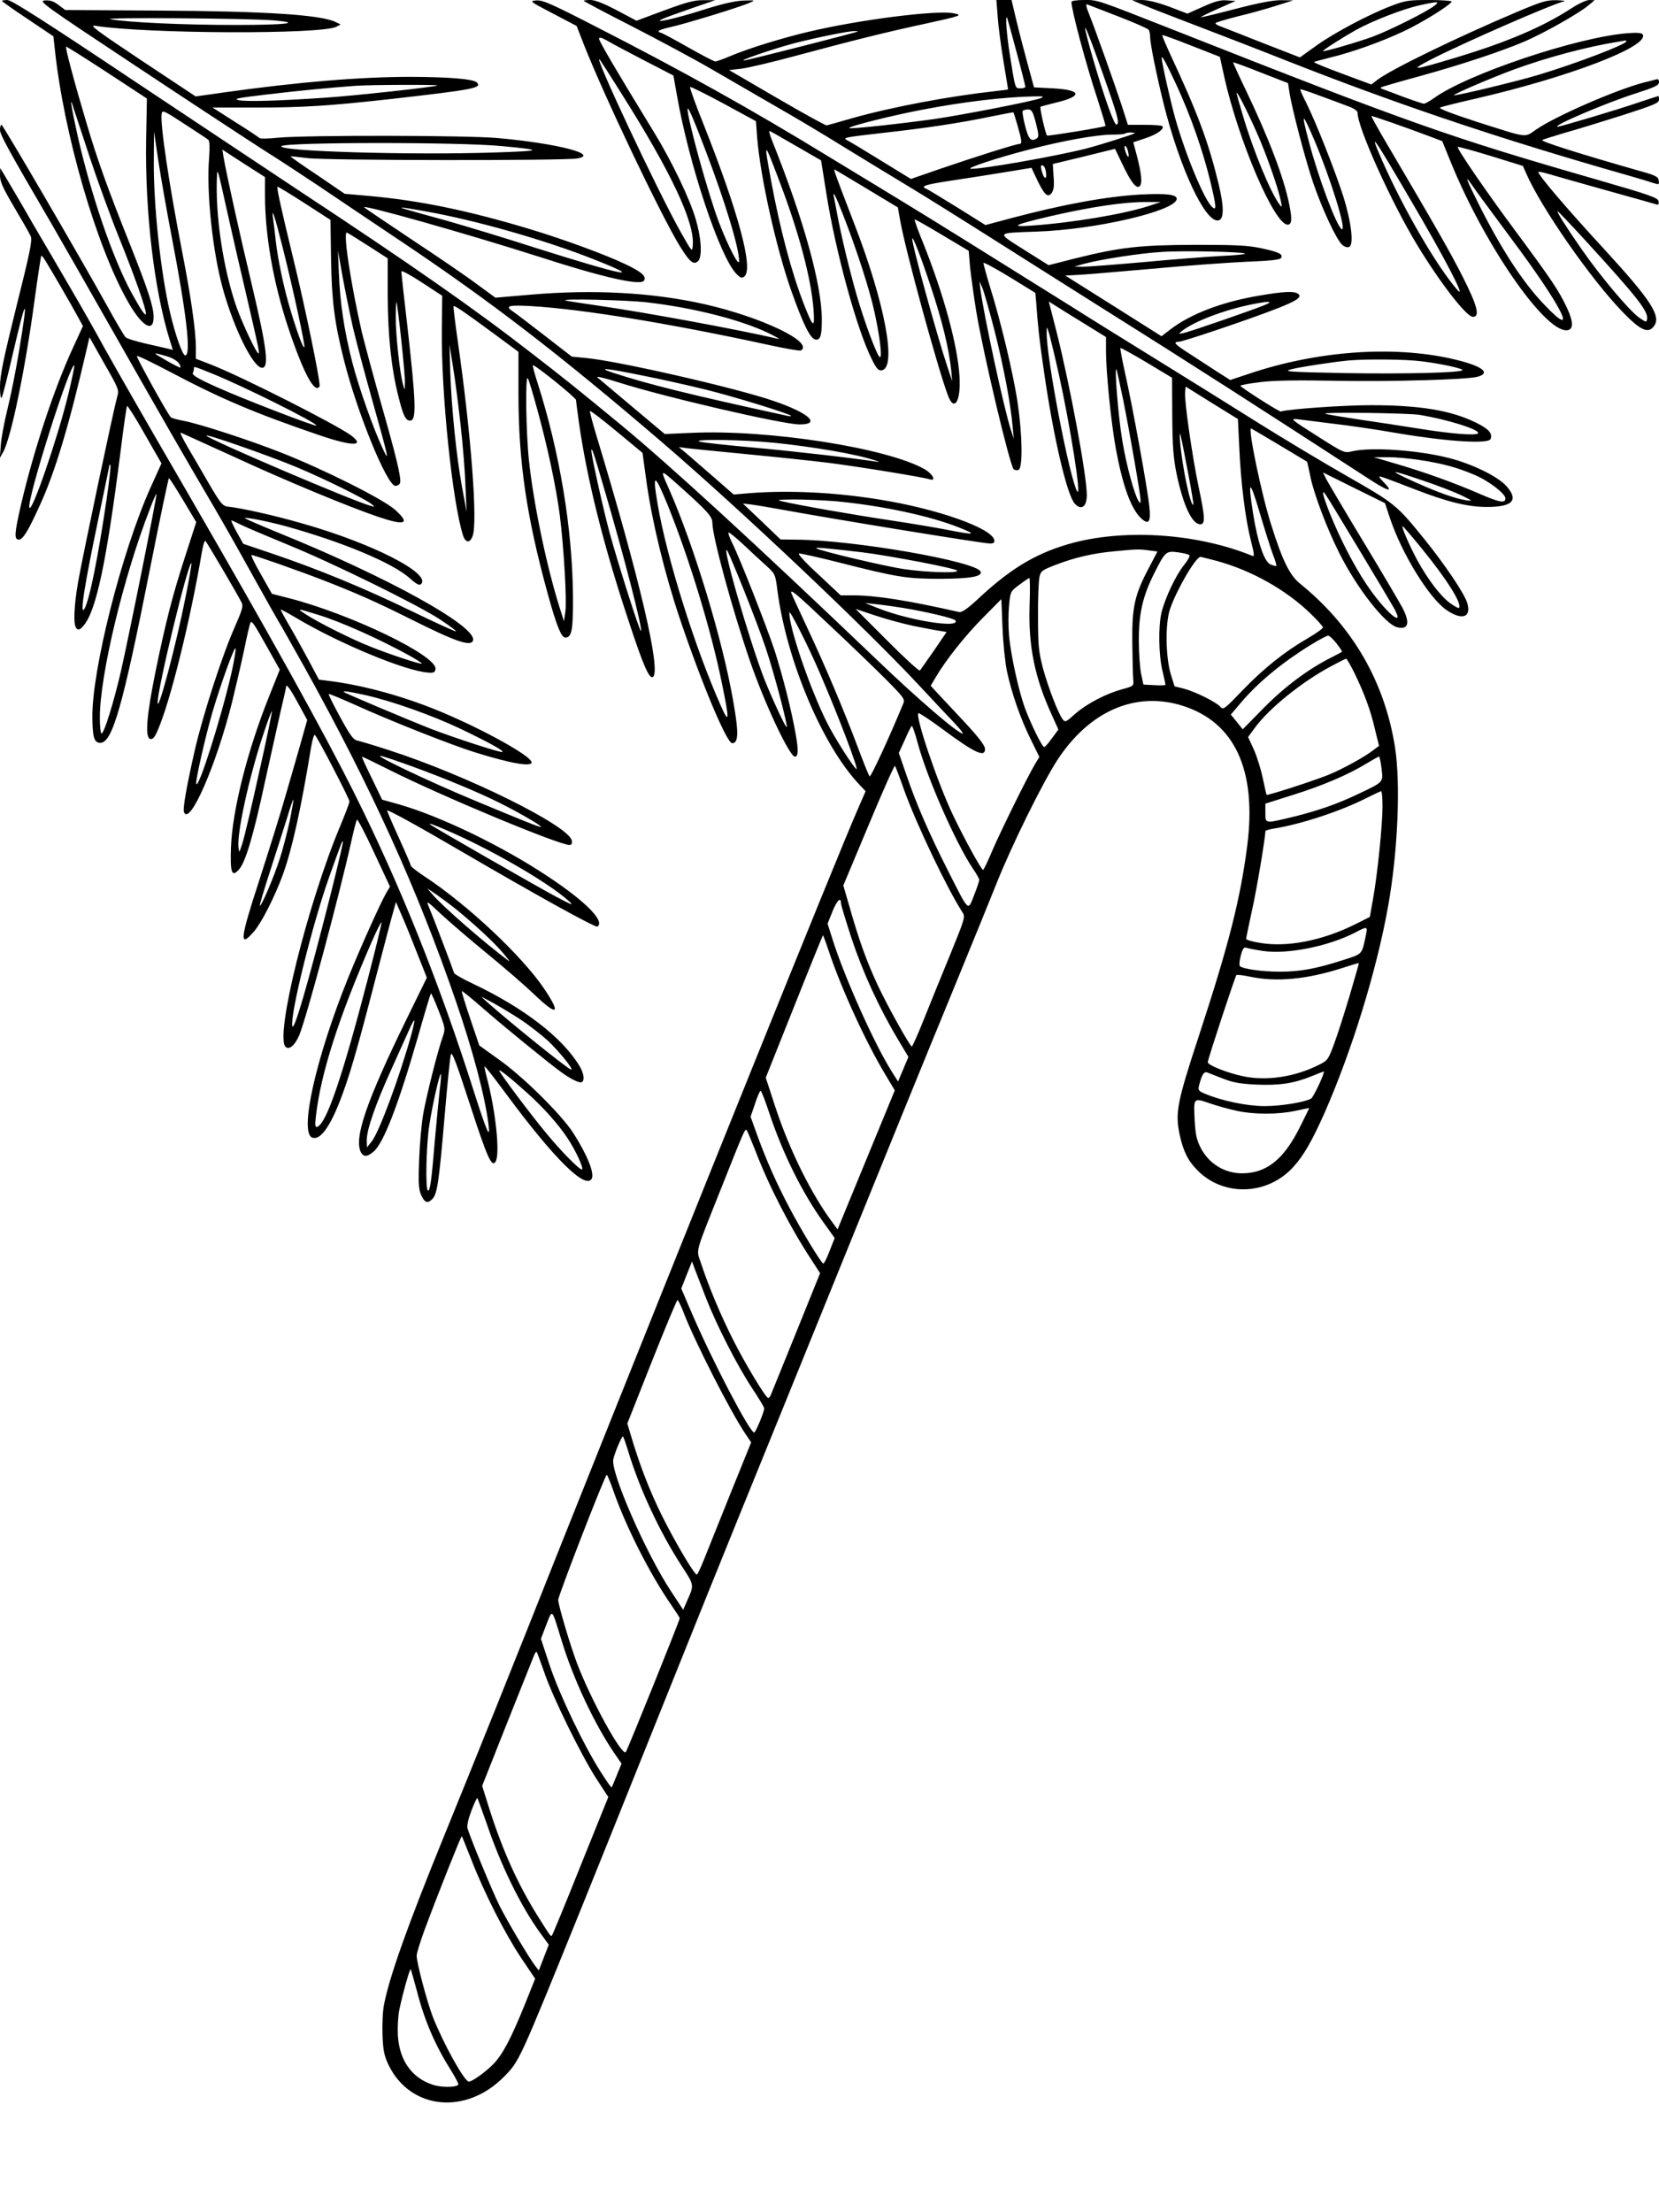
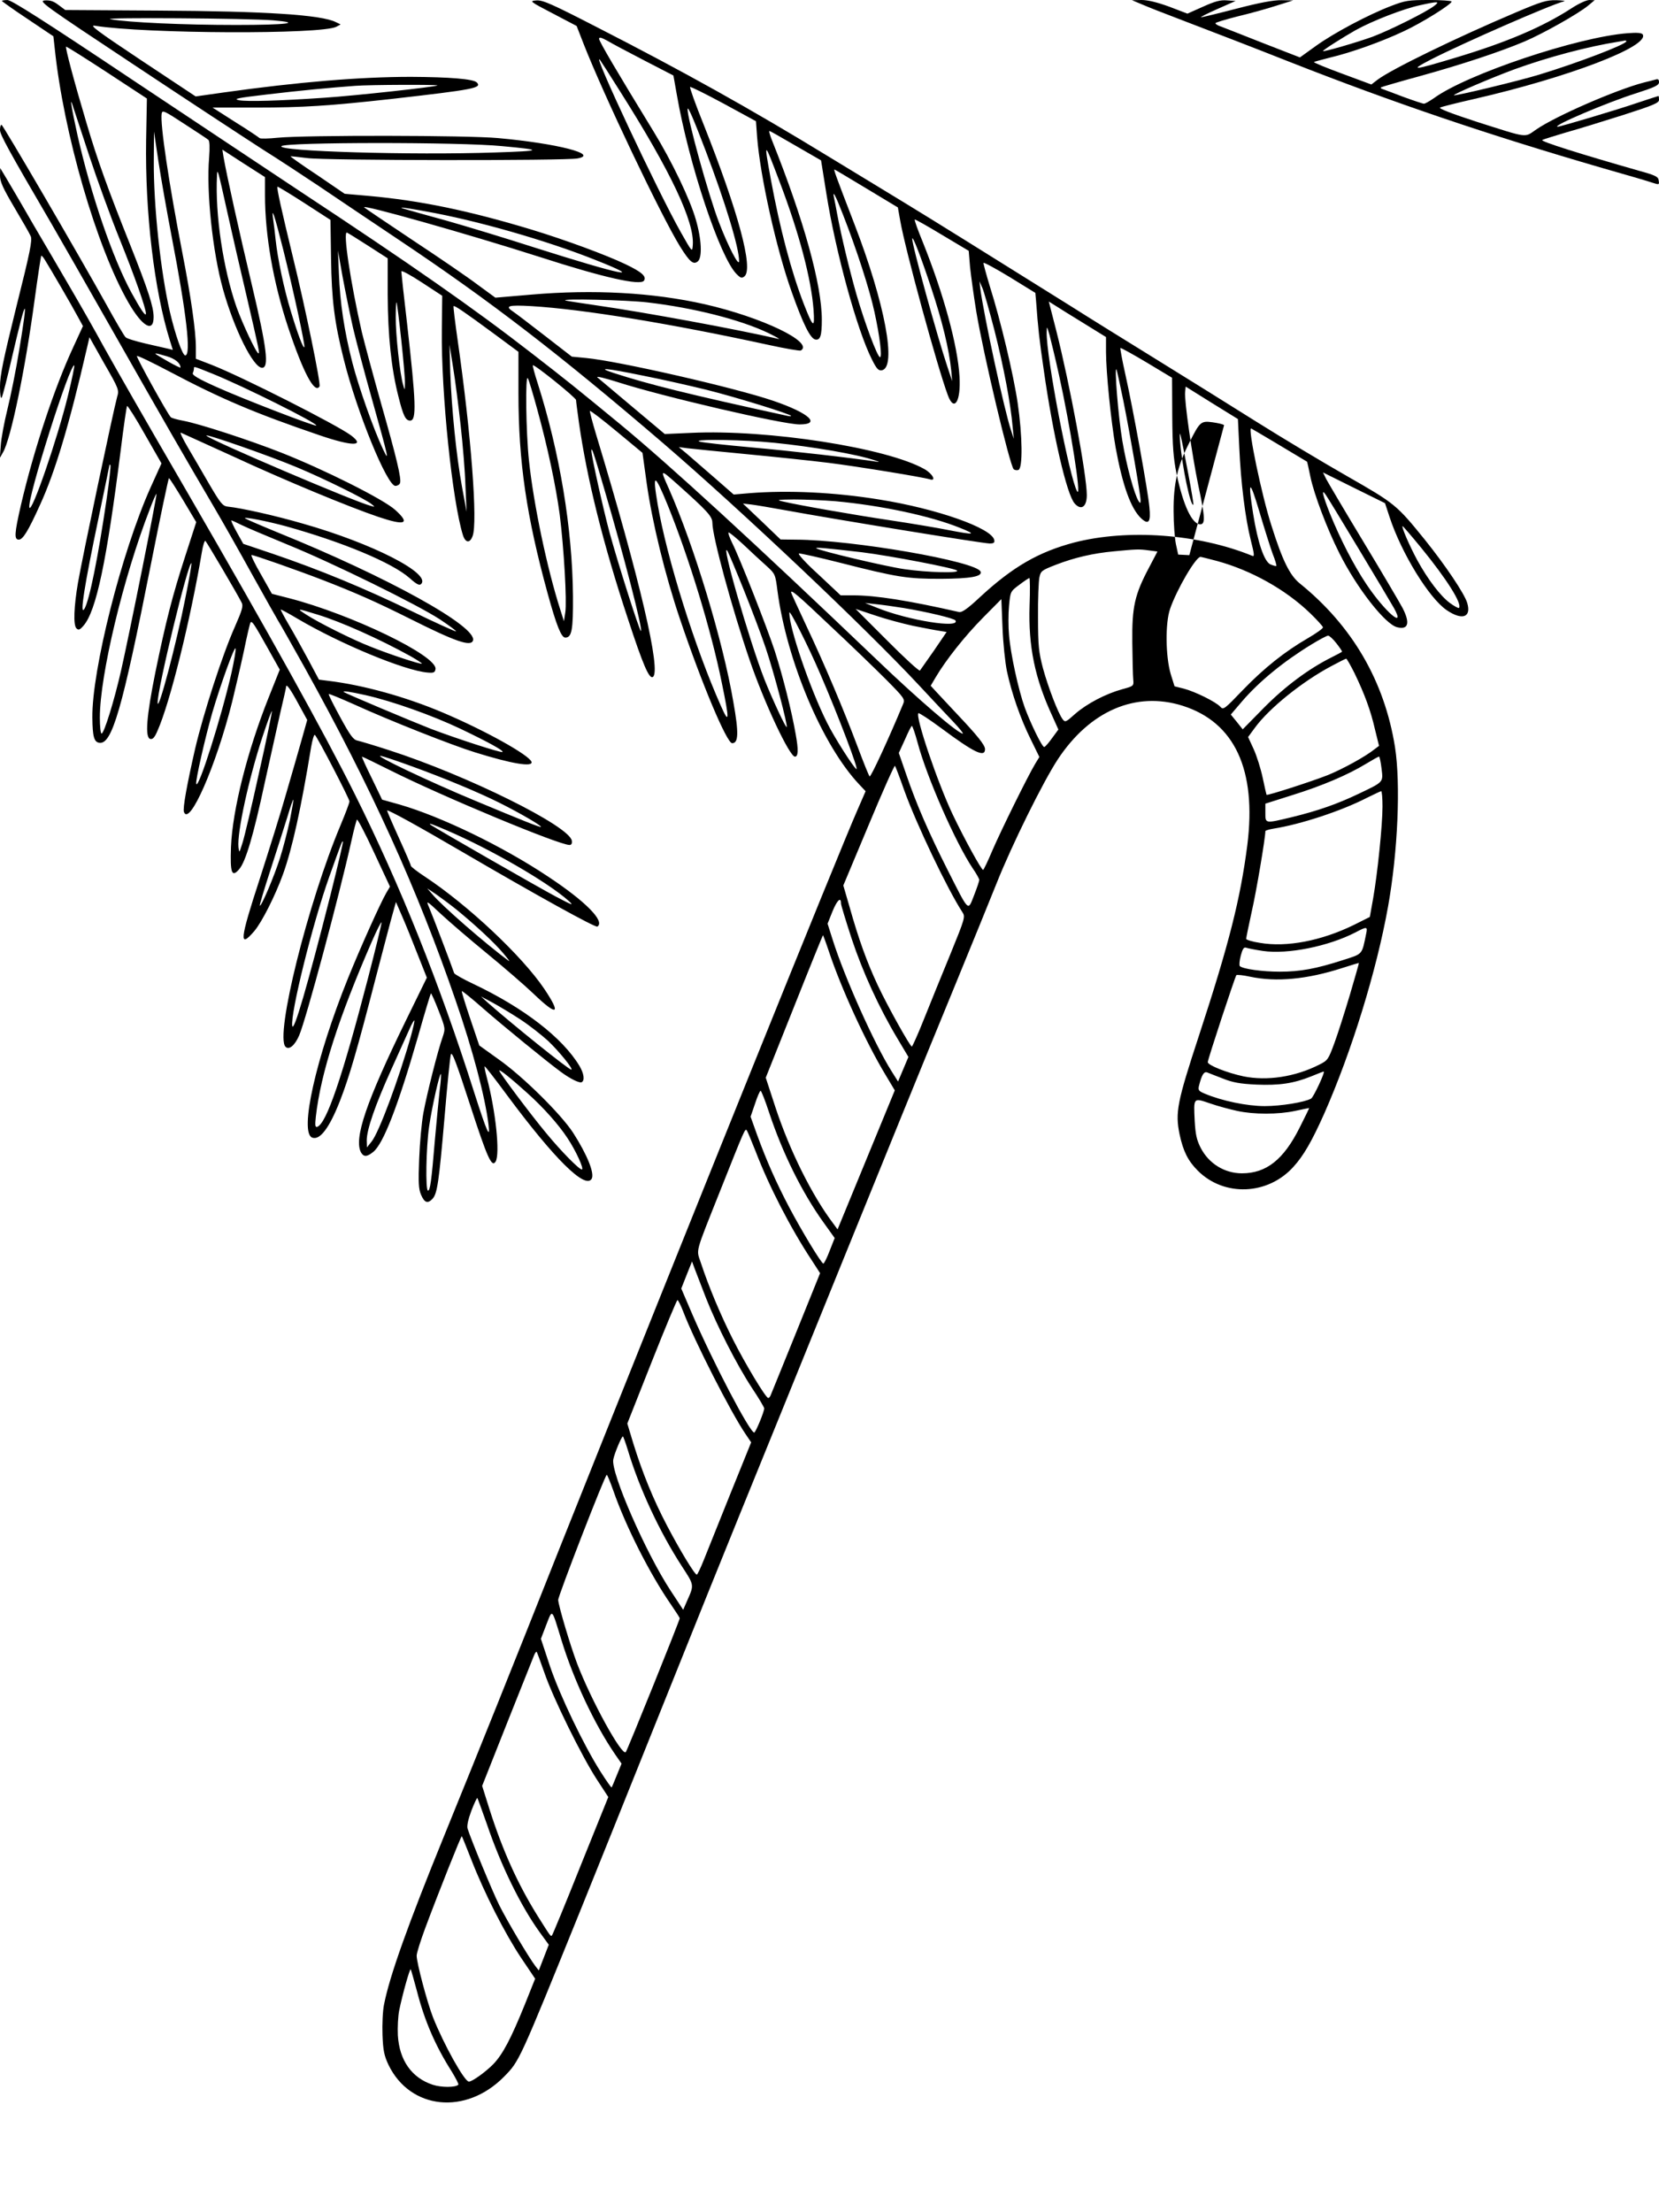
<svg xmlns="http://www.w3.org/2000/svg" version="1.0" width="864pt" height="1152pt" viewBox="0 0 864 1152" preserveAspectRatio="xMidYMid meet">
  <g transform="translate(0,1152) scale(0.1,-0.1)" fill="#000000" stroke="none">
-     <path d="M10 11515 c0 -2 60 -45 134 -94 l134 -90 7 -63 c46 -442 218 -1036 384 -1324 72 -125 131 -159 131 -75 0 54 -29 142 -122 376 -115 288 -170 439 -228 636 -61 204 -111 391 -106 396 2 2 97 -58 212 -133 l209 -137 -4 -216 c-6 -376 42 -784 124 -1045 l15 -48 -24 6 c-14 3 -66 15 -118 27 -51 12 -98 26 -104 33 -7 6 -52 83 -101 172 -144 259 -537 933 -545 934 -5 0 -8 -12 -8 -27 0 -24 46 -108 268 -488 35 -60 187 -326 337 -590 255 -449 349 -612 515 -895 37 -63 125 -218 195 -345 70 -126 131 -234 135 -240 4 -5 65 -113 136 -240 348 -627 588 -1156 787 -1735 89 -257 153 -500 171 -645 10 -82 -8 -41 -74 165 -183 576 -386 1081 -622 1554 -161 323 -441 827 -863 1556 -266 458 -366 634 -445 775 -45 83 -122 218 -170 300 -48 83 -138 236 -199 340 -60 105 -124 213 -140 240 l-30 50 -1 -39 c0 -32 15 -65 74 -165 41 -69 80 -137 86 -151 9 -21 -3 -81 -75 -368 -68 -275 -85 -357 -85 -415 0 -44 4 -66 9 -57 5 8 30 107 56 220 73 314 84 323 35 27 -16 -100 -44 -238 -61 -307 -17 -69 -33 -154 -35 -190 l-5 -65 17 30 c41 72 115 429 164 792 17 125 33 229 35 231 2 2 10 -7 18 -20 29 -46 144 -244 171 -295 l28 -51 -51 -111 c-98 -211 -205 -534 -272 -821 -34 -149 -36 -180 -11 -180 21 0 48 43 110 180 79 172 153 419 244 814 l14 60 77 -137 c76 -132 78 -138 67 -174 -19 -68 -181 -835 -204 -968 -21 -123 -25 -220 -8 -237 11 -11 18 -8 37 14 66 76 120 331 194 916 15 122 30 225 33 228 3 2 45 -63 92 -147 l87 -152 -57 -126 c-151 -337 -306 -952 -303 -1198 1 -99 9 -127 36 -131 66 -10 119 171 269 930 49 247 91 448 94 448 3 0 36 -52 74 -115 l68 -114 -56 -173 c-68 -209 -103 -347 -157 -610 -46 -228 -55 -340 -26 -346 13 -3 23 9 37 42 65 145 171 574 231 929 6 38 15 65 19 60 8 -8 165 -274 188 -320 10 -18 4 -38 -34 -125 -65 -145 -165 -454 -208 -638 -42 -184 -65 -310 -58 -328 28 -78 167 239 251 573 16 66 44 185 61 264 16 79 32 147 35 150 8 8 18 -7 87 -130 l65 -116 -59 -148 c-110 -277 -187 -581 -195 -775 -5 -136 4 -161 42 -117 34 38 75 177 134 452 28 127 64 289 80 360 17 72 31 134 31 138 0 20 22 -10 64 -88 l46 -84 -29 -103 c-16 -57 -52 -182 -80 -278 -27 -96 -91 -300 -140 -452 -102 -312 -107 -360 -27 -267 40 47 110 186 150 297 48 133 94 343 146 660 7 41 16 70 20 65 16 -16 180 -333 180 -346 0 -8 -21 -63 -46 -123 -170 -404 -343 -1099 -287 -1155 18 -18 48 6 71 59 36 84 208 724 273 1017 12 55 25 103 28 107 3 4 44 -73 89 -171 l83 -178 -20 -34 c-30 -52 -131 -276 -199 -444 -167 -414 -254 -803 -186 -829 40 -15 89 50 144 190 49 126 89 263 186 639 42 160 82 314 91 344 l15 54 33 -76 c18 -41 54 -130 80 -197 l48 -121 -111 -227 c-205 -420 -270 -611 -232 -683 14 -24 31 -24 63 2 53 41 130 241 233 598 35 124 66 226 68 228 2 3 20 -38 40 -89 36 -93 36 -94 21 -139 -24 -66 -81 -292 -100 -394 -9 -49 -19 -157 -22 -240 -5 -123 -3 -157 10 -187 18 -42 35 -47 60 -20 24 27 33 85 62 423 14 167 29 315 33 328 6 18 29 -44 100 -262 90 -277 113 -328 133 -296 24 39 1 263 -46 439 -8 30 -13 55 -11 57 2 2 54 -65 116 -149 247 -333 407 -491 441 -437 17 28 -23 126 -96 240 -63 97 -263 295 -390 384 l-99 71 -47 139 c-26 77 -46 142 -44 144 2 2 53 -39 112 -91 104 -91 331 -276 403 -329 50 -37 99 -61 110 -54 16 10 11 45 -12 84 -88 147 -290 303 -554 428 -53 25 -97 50 -99 56 -10 31 -115 307 -130 341 -17 39 -16 39 62 -34 43 -40 150 -132 238 -204 88 -72 199 -168 246 -213 122 -117 143 -106 54 27 -115 171 -398 437 -622 585 -40 26 -73 52 -73 56 0 5 -29 72 -64 149 -35 77 -62 140 -60 140 13 0 157 -79 388 -214 385 -225 696 -397 707 -391 42 27 -62 132 -259 262 -236 157 -553 310 -769 373 l-93 26 -54 112 c-31 62 -53 112 -51 112 3 0 69 -32 147 -71 271 -136 879 -389 934 -389 10 0 14 8 12 22 -11 76 -544 340 -953 472 -77 25 -151 47 -165 50 -20 4 -38 29 -88 121 -35 64 -62 118 -60 121 3 2 65 -24 139 -57 180 -82 501 -209 624 -247 189 -59 302 -78 293 -49 -12 35 -241 163 -463 257 -191 81 -413 143 -597 165 l-47 6 -56 105 c-31 57 -76 139 -101 181 -24 41 -43 77 -42 79 2 1 41 -20 88 -48 224 -132 558 -270 676 -280 33 -3 39 0 42 18 10 69 -438 285 -762 369 l-90 23 -57 101 c-32 55 -54 101 -49 101 13 0 238 -79 370 -130 173 -67 281 -115 455 -202 237 -119 316 -146 328 -114 27 71 -444 332 -1023 566 -85 35 -159 67 -164 71 -11 10 117 -15 212 -41 298 -83 554 -190 645 -270 37 -33 51 -40 60 -31 54 54 -252 211 -614 314 -144 42 -323 82 -393 89 -26 3 -37 16 -94 113 -35 61 -86 148 -113 194 -27 46 -44 81 -37 78 7 -3 130 -59 273 -124 265 -123 603 -263 754 -314 142 -48 170 -37 89 36 -62 56 -370 210 -593 298 -170 67 -429 151 -510 166 -32 6 -62 14 -66 19 -18 19 -181 314 -176 318 3 4 81 -34 174 -83 263 -139 439 -214 776 -329 172 -59 242 -59 165 -1 -74 55 -565 304 -725 367 l-83 32 0 59 c0 85 -25 260 -70 491 -70 360 -117 674 -108 727 3 19 13 15 118 -54 63 -41 120 -78 125 -83 7 -6 8 -39 4 -93 -15 -177 18 -490 72 -684 58 -208 158 -410 204 -410 37 0 25 102 -53 430 -65 273 -131 571 -148 668 l-6 38 111 -72 111 -71 0 -94 c0 -208 43 -454 120 -687 79 -237 139 -350 164 -309 8 13 -76 419 -139 675 -59 243 -85 360 -80 365 1 2 64 -36 140 -85 l136 -88 3 -200 c3 -217 18 -335 66 -525 69 -277 226 -660 269 -660 10 0 21 6 24 14 9 22 -18 133 -98 414 -41 145 -86 313 -101 374 -59 260 -99 525 -77 517 5 -2 55 -33 111 -69 l101 -65 0 -190 c1 -214 19 -385 56 -530 25 -100 37 -125 61 -125 34 0 31 91 -16 505 -17 143 -30 266 -30 272 0 7 48 -19 106 -57 l107 -70 -2 -178 c-4 -329 55 -895 110 -1069 13 -40 36 -43 50 -5 28 69 -8 536 -77 1016 -14 98 -24 180 -22 182 5 5 59 -32 211 -144 l127 -94 0 -216 c0 -357 42 -641 152 -1042 46 -167 71 -230 92 -230 34 0 41 40 40 215 -3 353 -69 749 -184 1110 -16 49 -27 91 -25 93 7 7 225 -169 225 -181 0 -7 7 -59 15 -117 42 -294 126 -633 256 -1025 78 -238 110 -312 129 -300 45 28 -68 511 -296 1264 -19 63 -33 117 -32 121 2 4 64 -44 139 -106 l135 -112 22 -159 c29 -204 95 -475 173 -706 113 -335 244 -647 272 -647 33 0 35 53 6 216 -54 316 -203 808 -335 1108 -47 105 -47 105 41 27 160 -143 185 -170 185 -204 0 -70 102 -445 194 -714 77 -225 208 -503 236 -503 17 0 19 34 4 116 -21 121 -66 299 -109 434 -41 125 -183 486 -222 563 -13 27 -22 51 -19 54 3 3 38 -26 78 -63 40 -38 94 -88 120 -111 45 -41 46 -43 57 -130 48 -363 234 -805 426 -1008 l33 -35 -43 -99 c-97 -220 -864 -2122 -1542 -3821 -284 -715 -416 -1043 -608 -1515 -192 -471 -286 -735 -315 -883 -7 -34 -10 -104 -8 -159 3 -81 9 -108 31 -155 113 -234 403 -264 602 -62 81 83 76 72 407 889 60 149 244 605 408 1015 164 410 351 873 415 1030 163 401 314 772 530 1305 242 596 390 961 585 1435 87 212 186 455 220 540 79 199 242 529 319 646 167 253 406 356 650 279 271 -86 386 -333 337 -725 -36 -280 -95 -514 -251 -990 -115 -350 -125 -403 -102 -516 19 -89 44 -139 95 -190 137 -137 365 -128 498 20 53 58 96 133 160 276 143 324 273 744 333 1080 51 285 66 638 36 830 -55 344 -223 632 -497 853 -51 42 -89 118 -146 299 -52 160 -125 515 -106 507 7 -3 200 -118 291 -173 1 -1 9 -37 18 -81 19 -90 86 -268 150 -395 91 -182 239 -371 301 -386 59 -15 69 22 28 101 -15 28 -106 183 -204 345 -98 162 -185 310 -194 327 l-16 33 161 -80 162 -80 24 -73 c62 -188 205 -421 297 -484 81 -55 130 -38 107 38 -15 49 -114 196 -220 328 -148 183 -156 189 -406 332 -126 72 -338 199 -470 282 -132 83 -368 230 -525 327 -157 97 -357 221 -445 277 -480 300 -703 439 -867 539 -101 61 -277 169 -393 239 -404 247 -754 442 -1207 674 -235 121 -283 142 -315 139 -37 -3 -35 -5 86 -68 l124 -65 37 -95 c104 -265 402 -892 502 -1054 50 -80 69 -96 92 -77 24 20 20 114 -10 217 -30 106 -126 306 -220 459 -191 312 -284 470 -284 483 0 10 10 8 43 -10 23 -14 110 -60 193 -103 l151 -78 18 -101 c63 -363 225 -847 311 -933 21 -21 27 -23 41 -12 48 40 -32 336 -213 792 -42 104 -73 191 -70 194 3 3 81 -36 174 -86 l169 -92 6 -83 c16 -204 100 -582 180 -806 59 -166 97 -244 124 -248 25 -4 33 20 33 103 0 182 -94 521 -259 933 -12 30 -18 52 -13 50 5 -1 67 -37 138 -78 l130 -75 28 -175 c48 -302 159 -708 237 -862 24 -48 34 -59 51 -56 80 12 17 349 -143 763 -98 254 -110 287 -102 282 5 -2 80 -47 168 -100 l161 -97 13 -73 c27 -152 192 -756 247 -904 33 -91 69 -34 61 97 -10 164 -83 430 -191 699 -26 63 -45 116 -42 118 2 2 66 -34 142 -80 l139 -83 7 -85 c5 -46 19 -149 32 -229 38 -228 175 -803 195 -823 5 -5 17 -7 25 -4 23 9 21 177 -4 348 -22 150 -89 431 -145 608 -19 63 -34 118 -33 122 2 4 63 -29 137 -74 l133 -82 4 -45 c10 -138 17 -201 40 -358 48 -338 120 -649 161 -694 34 -38 63 -17 63 44 0 103 -89 580 -159 856 l-39 152 32 -20 c17 -11 84 -53 148 -92 l118 -73 0 -76 c0 -107 26 -363 50 -499 36 -197 79 -318 133 -369 39 -36 51 -20 43 58 -7 82 -86 517 -126 695 -16 72 -27 132 -25 134 2 2 64 -32 136 -75 l133 -80 1 -199 c1 -158 6 -219 22 -299 35 -167 81 -265 124 -265 27 0 25 38 -11 206 -32 155 -73 440 -68 483 l3 28 136 -85 136 -84 7 -147 c8 -183 31 -369 60 -484 19 -75 20 -87 7 -81 -279 114 -647 141 -927 69 -185 -49 -319 -126 -489 -283 -65 -61 -95 -82 -110 -79 -264 60 -434 87 -552 87 l-65 0 -115 108 c-65 59 -110 108 -102 110 8 1 102 -20 209 -47 306 -78 355 -85 530 -85 155 1 216 12 207 37 -17 53 -666 166 -962 167 l-80 1 -98 94 -98 93 43 -5 c24 -3 102 -16 173 -29 262 -48 1034 -174 1069 -174 21 0 27 4 24 18 -12 62 -298 163 -599 211 -234 38 -474 49 -676 33 l-82 -7 -103 90 c-57 49 -121 105 -143 124 l-40 33 45 -6 c25 -3 164 -17 310 -31 146 -14 337 -34 425 -45 151 -19 489 -74 528 -86 35 -11 14 29 -28 53 -195 111 -816 208 -1216 189 l-137 -6 -168 141 c-93 78 -175 147 -183 154 -8 8 41 -4 107 -25 233 -75 858 -220 946 -220 114 0 50 59 -134 122 -193 67 -813 209 -979 224 l-73 7 -142 110 c-77 60 -151 116 -163 124 -46 30 -27 36 95 29 268 -16 725 -91 1235 -202 87 -19 162 -32 168 -29 69 43 -203 173 -501 241 -271 61 -578 78 -903 50 l-187 -16 -93 68 c-50 38 -202 142 -337 231 -135 90 -249 167 -253 171 -24 21 539 -138 917 -259 328 -106 523 -150 540 -122 14 22 -12 45 -98 86 -101 48 -309 125 -486 179 -327 99 -582 152 -850 176 l-125 11 -142 97 c-79 52 -142 97 -140 98 1 1 40 -3 87 -9 90 -13 1343 -14 1407 -2 116 21 -103 78 -412 106 -159 15 -1002 16 -1148 2 -48 -5 -91 -6 -95 -2 -4 4 -60 42 -126 83 l-119 76 225 0 c246 0 384 9 708 45 429 49 472 57 443 86 -18 18 -143 28 -343 29 -265 0 -588 -27 -973 -81 l-148 -21 -282 187 c-236 157 -275 187 -242 181 264 -42 1180 -46 1257 -5 l22 12 -25 12 c-74 38 -367 57 -921 60 l-488 3 -35 26 c-26 20 -44 26 -72 24 -34 -3 -8 -22 463 -334 274 -182 576 -380 669 -440 94 -59 224 -145 290 -189 66 -45 257 -173 424 -285 477 -319 835 -595 1375 -1058 408 -351 1053 -961 1329 -1257 72 -77 155 -166 185 -197 30 -32 51 -58 46 -58 -24 0 -230 176 -448 385 -646 617 -1077 1012 -1336 1226 -226 186 -277 227 -455 365 -302 235 -633 466 -1220 853 -121 80 -505 336 -854 568 -470 314 -641 423 -662 423 -16 0 -29 -2 -29 -5z m1413 -101 c157 -13 69 -24 -193 -24 -273 0 -563 13 -655 30 -56 10 718 5 848 -6z m1809 -374 c262 -414 386 -677 376 -797 -3 -38 -3 -37 -62 67 -119 210 -465 947 -422 899 2 -2 51 -78 108 -169z m-954 35 c-7 -7 -423 -53 -588 -64 -233 -16 -402 -21 -445 -13 -33 7 -9 12 145 30 167 20 335 36 460 45 76 6 434 7 428 2z m-1812 -370 c40 -121 110 -314 157 -430 80 -198 137 -361 137 -388 -1 -18 -26 19 -76 110 -98 181 -210 508 -280 817 -32 144 -44 220 -22 146 6 -19 44 -134 84 -255z m3209 30 c101 -265 176 -511 174 -575 0 -32 -57 77 -105 203 -54 140 -166 545 -163 589 1 18 32 -54 94 -217z m-2781 -447 c78 -405 102 -616 71 -619 -14 -1 -52 106 -80 226 -48 206 -86 556 -84 789 l1 151 23 -155 c13 -85 44 -262 69 -392z m1721 471 c217 -20 212 -25 -35 -33 -435 -15 -1141 6 -1114 33 21 21 929 22 1149 0z m1445 -185 c103 -271 165 -507 177 -668 7 -99 -2 -94 -50 29 -66 170 -125 394 -172 648 -38 208 -37 208 45 -9z m-2875 -164 c25 -113 70 -308 100 -435 64 -276 68 -295 61 -295 -11 0 -83 154 -114 240 -70 201 -112 481 -102 685 2 42 4 35 55 -195z m3205 -7 c71 -181 139 -391 164 -507 28 -127 41 -236 29 -236 -13 0 -79 176 -123 328 -38 134 -77 296 -100 417 -6 33 -13 70 -16 83 -10 47 6 18 46 -85z m-2172 16 c261 -46 628 -151 881 -252 271 -107 142 -81 -312 63 -155 50 -363 113 -462 141 -243 67 -241 67 -232 68 4 1 61 -8 125 -20z m-743 -199 c51 -204 116 -502 110 -508 -6 -7 -34 67 -70 186 -36 117 -69 274 -80 377 -3 33 -9 78 -12 100 -11 78 6 28 52 -155z m3375 -200 c57 -171 93 -319 104 -430 l5 -55 -25 75 c-52 155 -186 640 -183 667 1 19 45 -93 99 -257z m-3012 -205 c17 -72 62 -243 101 -380 84 -300 91 -329 56 -255 -50 106 -126 321 -160 452 -43 168 -64 311 -70 463 l-5 120 24 -135 c14 -75 38 -194 54 -265z m3342 -19 c47 -186 84 -380 94 -501 l6 -60 -15 45 c-35 106 -142 600 -160 740 l-4 35 15 -34 c8 -18 37 -120 64 -225z m-1806 149 c238 -28 480 -89 627 -159 41 -20 65 -34 54 -31 -221 51 -699 139 -950 175 -82 12 -154 23 -160 25 -30 11 320 3 429 -10z m-1284 -197 c11 -103 20 -204 19 -225 -1 -37 -1 -37 -9 -9 -17 54 -40 268 -39 354 0 48 2 83 4 77 3 -5 14 -94 25 -197z m3425 -180 c58 -262 119 -644 95 -607 -39 64 -162 703 -159 829 1 34 1 33 15 -15 7 -27 30 -120 49 -207z m-3116 -263 c11 -99 23 -241 25 -315 l6 -135 -24 130 c-30 164 -54 407 -61 595 l-4 145 19 -120 c11 -66 28 -201 39 -300z m-1531 360 c44 -13 72 -36 72 -59 0 -3 -28 11 -62 30 -89 51 -90 52 -10 29z m-513 -201 c-56 -230 -191 -621 -202 -587 -14 40 214 759 234 740 2 -3 -12 -71 -32 -153z m749 111 c162 -65 554 -261 543 -271 -6 -6 -383 139 -520 201 -94 42 -127 62 -123 72 4 8 6 19 6 24 0 12 -3 13 94 -26z m2244 -11 c97 -19 247 -53 332 -74 156 -39 440 -127 440 -136 0 -2 -10 -2 -22 1 -518 113 -718 163 -903 223 -91 30 -43 26 153 -14z m2502 -129 c37 -185 90 -493 90 -520 0 -17 -2 -17 -10 -5 -22 34 -63 183 -85 315 -21 123 -43 397 -30 370 2 -5 18 -77 35 -160z m-3052 -47 c55 -200 97 -399 117 -548 22 -174 38 -454 29 -509 l-7 -46 -19 60 c-69 215 -139 549 -163 775 -16 148 -20 454 -6 430 5 -8 27 -81 49 -162z m3391 -338 c16 -85 28 -156 26 -158 -14 -14 -59 200 -69 328 -6 80 0 55 43 -170z m-4639 35 c143 -60 351 -163 385 -190 19 -16 19 -16 -5 -9 -87 23 -828 339 -855 365 -16 16 333 -106 475 -166z m2415 135 c176 -13 432 -53 550 -85 50 -14 74 -23 55 -20 -128 20 -452 57 -655 75 -132 12 -253 25 -270 30 -45 12 150 12 320 0z m-817 -250 c100 -340 200 -726 190 -736 -6 -5 -119 350 -163 511 -33 122 -95 401 -95 427 0 26 11 -6 68 -202z m-2593 -51 c-44 -300 -89 -524 -115 -569 -27 -44 0 124 75 481 30 144 55 264 55 267 0 3 2 3 5 0 3 -3 -6 -84 -20 -179z m2923 -31 c110 -272 226 -650 282 -928 40 -193 38 -215 -6 -115 -134 300 -281 768 -329 1049 -28 166 -17 165 53 -6z m3150 -252 c13 -32 21 -60 19 -63 -3 -2 -16 2 -31 8 -32 15 -66 114 -90 265 -28 178 -18 181 33 9 26 -88 57 -186 69 -219z m449 24 c88 -146 170 -284 183 -307 63 -114 -48 -18 -142 122 -68 101 -138 238 -192 371 -38 96 -46 133 -22 98 8 -11 86 -139 173 -284z m-6337 -105 c-43 -215 -92 -451 -109 -525 -36 -159 -89 -330 -102 -330 -5 0 -9 37 -9 83 0 220 122 730 260 1085 17 46 33 82 35 80 2 -2 -32 -179 -75 -393z m3610 355 c240 -22 497 -77 650 -139 88 -35 77 -38 -57 -12 -54 11 -190 34 -303 51 -201 30 -485 80 -565 99 -34 8 -25 9 60 10 55 0 152 -4 215 -9z m-3092 -124 c26 -13 133 -58 237 -101 232 -94 678 -313 797 -391 48 -32 86 -60 83 -62 -2 -2 -107 45 -232 106 -246 119 -478 215 -722 298 l-154 52 -34 61 c-19 34 -31 61 -28 61 3 0 27 -11 53 -24z m6143 -118 c134 -164 216 -294 197 -314 -3 -2 -24 9 -47 26 -48 35 -114 121 -170 223 -39 72 -85 177 -76 177 2 0 46 -51 96 -112z m-2911 -24 c144 -18 480 -82 494 -95 16 -15 -157 -10 -273 7 -99 14 -448 97 -460 109 -5 6 48 1 239 -21z m-617 -194 c41 -102 93 -239 115 -305 42 -124 116 -404 109 -411 -5 -5 -75 146 -115 246 -79 201 -233 735 -193 670 5 -8 43 -98 84 -200z m2109 204 l46 -6 -43 -82 c-76 -143 -90 -206 -88 -391 1 -88 3 -175 5 -194 3 -33 2 -34 -57 -50 -87 -24 -184 -75 -245 -128 -49 -44 -53 -46 -66 -28 -24 32 -75 166 -102 264 -22 85 -26 116 -26 266 -1 94 3 187 7 207 7 35 12 38 86 67 96 37 193 60 303 70 116 11 129 12 180 5z m212 -25 c5 -4 -8 -27 -28 -52 -42 -52 -98 -170 -117 -247 -17 -74 -15 -219 5 -303 9 -38 16 -70 16 -73 0 -3 -26 -4 -57 -2 l-58 3 -12 55 c-6 30 -12 107 -12 171 -1 140 20 235 80 353 57 114 62 118 123 110 28 -4 55 -10 60 -15z m143 -30 c180 -49 360 -150 487 -273 36 -35 66 -68 66 -73 0 -6 -35 -31 -78 -56 -121 -70 -229 -156 -339 -270 -96 -100 -102 -105 -117 -88 -23 26 -133 80 -191 95 l-48 12 -20 64 c-27 93 -29 266 -3 340 35 101 133 269 158 270 4 0 43 -10 85 -21z m-5372 -195 c-46 -234 -142 -597 -144 -544 -3 65 161 741 176 727 2 -3 -12 -85 -32 -183z m4397 -37 c-7 -212 27 -379 119 -577 l31 -69 -33 -45 c-18 -25 -36 -46 -41 -46 -11 0 -70 121 -101 205 -33 92 -74 279 -82 378 -4 42 -4 111 0 152 7 75 7 75 54 110 25 19 49 35 52 35 3 0 4 -64 1 -143z m-1035 -109 c104 -97 233 -222 288 -277 96 -97 99 -102 88 -128 -73 -176 -168 -382 -174 -376 -5 5 -32 73 -62 153 -73 194 -172 429 -268 632 -43 92 -79 170 -79 173 0 16 31 -10 207 -177z m917 -233 c25 -117 71 -248 123 -353 l46 -94 -22 -36 c-40 -67 -177 -345 -222 -449 -24 -57 -46 -103 -49 -103 -9 0 -98 162 -159 290 -79 167 -195 509 -178 526 3 3 57 -32 119 -78 171 -127 228 -155 228 -109 0 21 -41 72 -149 186 -36 39 -81 87 -100 107 l-34 37 26 44 c53 90 152 215 246 310 l96 97 6 -147 c3 -82 14 -184 23 -228z m-539 329 c126 -21 264 -54 271 -65 26 -43 -244 0 -406 65 l-65 26 55 -6 c30 -3 96 -12 145 -20z m-3053 -34 c125 -38 323 -127 486 -217 35 -20 61 -37 59 -39 -5 -5 -164 47 -266 88 -93 36 -273 126 -337 168 -51 33 -49 33 58 0z m3103 -59 c55 -11 117 -23 138 -26 l37 -6 -66 -97 c-37 -53 -70 -100 -73 -104 -4 -4 -81 66 -171 157 l-164 164 99 -33 c55 -19 145 -43 200 -55z m-483 -251 c93 -215 203 -504 188 -495 -16 10 -116 167 -153 242 -88 175 -198 496 -196 573 0 20 100 -177 161 -320z m2688 160 c18 -23 31 -42 29 -44 -2 -2 -26 -15 -54 -29 -120 -60 -242 -151 -352 -262 l-111 -113 -31 39 -31 38 58 68 c90 105 218 209 362 297 41 25 80 46 87 46 6 0 26 -18 43 -40z m-5754 -152 c-52 -229 -173 -612 -184 -580 -5 15 46 239 84 372 43 146 116 349 121 333 2 -6 -7 -62 -21 -125z m5849 -5 c51 -106 83 -191 106 -292 l21 -85 -24 -18 c-47 -38 -164 -102 -242 -134 -89 -35 -316 -108 -320 -103 -1 2 -10 42 -20 89 -10 47 -31 114 -47 149 l-29 63 36 49 c74 101 246 240 399 321 39 21 73 38 76 38 3 0 23 -35 44 -77z m-5151 -113 c138 -31 347 -105 496 -176 146 -70 224 -113 217 -120 -6 -6 -243 71 -374 121 -107 42 -444 184 -452 191 -9 8 28 3 113 -16z m-554 -400 c-38 -173 -77 -339 -87 -369 -17 -54 -17 -55 -21 -23 -8 76 54 359 125 575 25 76 47 136 49 134 2 -2 -27 -145 -66 -317z m3429 152 c48 -180 198 -521 287 -654 19 -27 34 -55 34 -60 0 -6 -12 -42 -27 -80 -33 -84 -24 -93 -138 132 -98 194 -162 341 -215 496 l-39 113 32 70 c17 39 33 71 36 71 3 0 17 -39 30 -88z m-2630 -124 c165 -60 348 -136 455 -190 104 -52 219 -119 213 -124 -3 -4 -102 36 -337 134 -246 102 -546 245 -495 235 17 -3 90 -28 164 -55z m5046 -10 c9 -73 12 -69 -120 -132 -111 -53 -211 -88 -346 -121 -142 -34 -139 -35 -139 23 l0 47 142 45 c154 48 288 105 383 163 33 20 63 37 67 37 3 0 9 -28 13 -62z m-2486 -113 c64 -178 226 -517 303 -635 16 -24 14 -31 -63 -220 -44 -107 -106 -259 -137 -337 -31 -78 -60 -142 -63 -143 -9 0 -125 207 -178 320 -57 122 -99 239 -145 402 l-34 117 132 315 c72 173 134 312 137 308 3 -4 25 -61 48 -127z m2491 -85 c0 -97 -26 -350 -49 -480 l-17 -95 -84 -42 c-168 -82 -348 -117 -488 -93 -40 6 -72 16 -72 21 0 5 13 69 29 142 24 104 71 384 71 419 0 3 19 9 43 13 140 22 353 92 485 160 37 18 70 34 75 35 4 0 7 -36 7 -80z m-5690 -70 c-12 -56 -35 -146 -52 -199 -31 -97 -98 -255 -105 -247 -2 2 23 86 56 187 33 101 72 225 88 276 15 51 29 91 31 89 1 -2 -7 -50 -18 -106z m817 -54 c228 -98 524 -269 633 -366 31 -28 24 -26 -65 21 -82 43 -640 363 -654 375 -11 10 14 1 86 -30z m-606 -337 c-119 -469 -192 -721 -199 -681 -10 64 105 530 193 777 67 187 67 187 71 182 2 -2 -27 -127 -65 -278z m658 -77 c94 -77 194 -169 241 -225 24 -28 38 -47 30 -41 -119 87 -352 290 -400 349 l-25 29 49 -33 c27 -19 74 -54 105 -79z m2001 33 c0 -8 25 -90 55 -182 58 -175 143 -361 240 -523 l56 -94 -27 -64 -27 -64 -34 54 c-89 141 -245 489 -307 686 l-26 82 26 65 c24 58 44 77 44 40z m-2464 -391 c-133 -512 -216 -756 -264 -772 -11 -3 -12 8 -7 54 26 227 119 515 292 912 25 57 47 101 50 99 2 -3 -30 -135 -71 -293z m5199 234 c-23 -112 -16 -104 -122 -138 -140 -45 -222 -60 -328 -60 -91 0 -192 14 -208 29 -4 4 -2 29 5 55 9 34 16 45 27 41 8 -3 48 -11 88 -17 129 -19 341 24 481 96 61 32 65 32 57 -6z m-2799 -90 c64 -193 192 -473 295 -644 l49 -82 -149 -362 -149 -362 -25 34 c-109 145 -224 376 -298 600 l-51 156 148 371 c81 204 149 371 150 371 1 0 15 -37 30 -82z m2714 -229 c-27 -90 -63 -204 -81 -252 -31 -84 -34 -89 -78 -111 -126 -64 -272 -86 -395 -61 -85 18 -186 58 -186 74 0 14 142 445 149 453 3 3 35 0 71 -8 137 -29 297 -14 480 45 47 15 86 27 87 26 1 0 -20 -75 -47 -166z m-4321 -127 c46 -30 111 -81 145 -112 58 -55 135 -150 121 -150 -14 0 -313 241 -435 349 l-35 32 60 -32 c33 -18 98 -57 144 -87z m-568 -84 c-64 -228 -168 -507 -206 -553 l-24 -30 -1 37 c0 56 44 183 127 367 41 91 84 187 96 213 11 26 23 46 25 44 2 -2 -6 -37 -17 -78z m604 -299 c85 -76 164 -165 210 -235 43 -64 89 -164 75 -164 -14 0 -108 95 -186 190 -80 96 -244 315 -244 325 0 9 63 -42 145 -116z m3625 74 c50 -20 89 -27 173 -31 120 -5 194 6 286 43 33 14 63 25 65 25 9 0 -53 -134 -66 -141 -34 -19 -157 -39 -241 -39 -92 0 -223 27 -313 65 -31 13 -35 18 -30 40 15 59 26 77 44 70 9 -4 46 -18 82 -32z m-4080 -59 c-5 -43 -16 -160 -25 -259 -18 -218 -25 -265 -36 -265 -14 0 -10 226 6 335 15 103 55 279 61 272 2 -2 0 -39 -6 -83z m1715 -116 c71 -214 172 -418 284 -574 l58 -81 -26 -66 c-14 -37 -29 -67 -33 -67 -10 0 -113 170 -179 295 -66 126 -116 238 -166 375 l-34 95 23 67 c12 38 26 68 29 68 4 0 24 -51 44 -112z m2438 7 c87 -19 213 -19 302 0 38 8 71 15 73 15 1 0 -21 -46 -49 -101 -84 -168 -174 -239 -301 -239 -91 0 -173 51 -215 133 -21 41 -27 70 -31 139 -6 124 -8 122 80 92 40 -14 104 -31 141 -39z m-2508 -210 c70 -183 183 -402 292 -567 l44 -68 -126 -312 c-70 -172 -129 -319 -132 -325 -3 -7 -8 -13 -12 -13 -13 0 -120 178 -184 305 -66 131 -126 275 -166 396 -25 77 -36 37 102 384 126 317 127 319 136 309 4 -5 24 -54 46 -109z m-258 -765 c58 -147 160 -347 240 -469 35 -52 63 -100 63 -105 0 -18 -45 -126 -52 -126 -23 0 -214 365 -323 617 l-57 133 28 71 28 70 14 -38 c8 -21 35 -90 59 -153z m-118 -72 c57 -150 248 -525 324 -636 l29 -43 -108 -267 c-59 -147 -121 -302 -138 -344 -17 -43 -34 -78 -37 -78 -11 0 -88 127 -155 255 -72 137 -128 275 -175 426 l-32 106 127 321 c70 177 131 322 134 322 4 0 18 -28 31 -62z m-289 -720 c60 -200 165 -425 281 -604 65 -100 65 -96 27 -181 l-20 -46 -65 99 c-129 196 -313 616 -299 684 5 29 43 120 50 120 2 0 14 -33 26 -72z m-76 -210 c65 -187 191 -436 302 -596 24 -35 44 -66 44 -69 0 -11 -273 -688 -281 -697 -20 -22 -179 267 -253 460 -36 95 -96 297 -99 332 -1 20 244 652 253 652 3 0 18 -37 34 -82z m-269 -782 c62 -202 171 -435 278 -591 l34 -49 -25 -61 c-13 -33 -25 -61 -27 -63 -1 -2 -27 34 -56 80 -87 136 -213 398 -265 552 l-47 142 28 73 c33 84 27 90 80 -83z m-90 -166 c45 -132 195 -436 273 -556 l60 -92 -144 -357 c-78 -196 -146 -360 -149 -363 -7 -7 -4 -12 -77 104 -101 163 -179 334 -248 550 l-39 124 130 328 c72 180 135 338 140 351 5 13 12 22 14 19 2 -2 20 -51 40 -108z m-299 -790 c73 -215 176 -425 274 -561 l48 -66 -26 -67 -26 -67 -18 23 c-33 43 -146 233 -188 317 -37 75 -146 339 -165 399 -4 15 3 47 20 93 15 39 29 68 31 66 2 -2 24 -64 50 -137z m-81 -185 c68 -175 175 -384 258 -509 l74 -110 -54 -135 c-71 -175 -114 -258 -164 -310 -39 -40 -110 -91 -127 -91 -23 0 -131 194 -187 335 -30 77 -85 283 -85 321 0 14 20 77 44 142 72 193 188 484 191 480 2 -2 24 -57 50 -123z m-284 -682 c40 -156 96 -286 182 -421 21 -35 37 -65 34 -68 -15 -15 -89 -15 -134 0 -109 36 -173 127 -181 257 -2 42 1 100 7 130 17 83 55 219 60 214 2 -3 16 -53 32 -112z" />
-     <path d="M3040 11516 c0 -3 114 -63 253 -134 138 -71 325 -171 414 -223 90 -52 240 -139 335 -194 95 -54 256 -150 357 -213 101 -62 252 -154 335 -204 83 -50 291 -180 461 -288 171 -108 425 -269 565 -357 413 -259 815 -517 1360 -871 108 -71 141 -80 89 -26 -32 34 -33 36 -9 29 14 -4 86 -31 160 -60 174 -68 283 -95 383 -95 135 0 168 35 102 109 -46 51 -178 115 -299 146 -161 41 -404 58 -503 35 -41 -10 -44 -9 -170 71 -156 99 -159 101 -108 95 22 -3 101 -13 175 -22 74 -8 230 -31 345 -51 256 -43 468 -56 478 -29 11 29 -10 53 -76 85 -130 64 -292 91 -548 91 -140 0 -430 -20 -468 -33 -8 -3 -210 126 -211 134 0 4 46 12 102 19 72 9 191 11 398 7 294 -5 678 6 735 21 76 21 18 60 -140 95 -308 68 -699 39 -1049 -79 l-99 -33 -66 42 c-36 24 -101 65 -143 93 -79 50 -92 64 -60 64 21 0 360 114 504 170 112 43 143 64 117 81 -22 14 -76 11 -204 -11 -190 -32 -355 -95 -459 -175 l-47 -36 -250 158 -251 158 58 3 c33 1 208 16 390 32 182 17 406 33 498 37 110 4 170 10 176 18 16 20 -7 32 -100 52 -70 15 -130 18 -345 18 -291 -1 -389 -12 -627 -71 l-137 -35 -127 80 c-147 93 -151 87 66 95 304 10 716 106 728 168 5 25 -51 32 -188 25 -177 -10 -403 -51 -677 -124 l-131 -35 -147 92 c-81 50 -153 94 -161 97 -34 13 -5 22 134 43 81 12 207 32 280 44 l134 22 29 -62 c38 -79 56 -96 76 -69 11 15 14 38 10 85 l-4 66 162 39 162 40 36 -75 c45 -96 74 -135 92 -120 15 13 11 62 -15 162 l-18 67 63 21 c61 20 102 50 88 63 -3 4 -45 7 -93 7 l-86 0 -33 103 c-37 112 -136 391 -170 476 -15 36 -17 52 -9 48 7 -3 81 -31 163 -63 83 -32 153 -63 157 -69 4 -5 8 -23 8 -38 0 -36 33 -197 70 -347 84 -335 216 -618 284 -608 31 4 32 67 2 192 -53 218 -109 368 -250 670 -25 55 -45 101 -43 103 3 2 71 -23 152 -55 l148 -58 23 -105 c75 -335 261 -769 330 -769 22 0 24 30 8 107 -29 141 -103 336 -225 592 -38 79 -68 145 -67 146 2 2 67 -22 145 -53 l141 -55 7 -46 c12 -82 83 -353 125 -476 46 -134 120 -293 150 -320 11 -10 26 -15 36 -11 26 10 12 129 -31 266 -43 133 -142 384 -192 484 -19 37 -33 69 -31 71 2 2 50 -14 108 -36 58 -21 124 -46 148 -55 24 -9 42 -22 42 -31 0 -77 174 -463 310 -688 121 -199 257 -375 291 -375 38 0 23 58 -54 210 -67 131 -124 232 -396 694 -45 76 -80 140 -79 142 3 2 182 -60 311 -109 l58 -22 44 -108 c172 -424 483 -877 602 -877 38 0 39 40 5 114 -42 90 -80 147 -263 394 -162 218 -314 440 -307 447 2 2 79 -19 171 -47 l168 -52 19 -43 c79 -178 333 -544 499 -716 95 -99 137 -118 167 -72 34 51 -21 135 -252 387 -203 220 -361 405 -352 413 2 2 26 -3 53 -11 28 -8 163 -47 300 -85 138 -38 256 -72 263 -74 9 -3 12 2 10 16 -3 19 -39 32 -323 114 -764 220 -966 291 -2205 780 -404 159 -392 155 -463 155 -37 0 -67 -4 -67 -10 0 -42 76 -327 136 -507 24 -75 43 -137 41 -139 -5 -6 -301 -54 -304 -50 -8 8 -40 147 -34 150 3 2 38 11 78 21 144 34 137 67 -15 75 l-97 5 -42 155 c-23 85 -49 188 -58 228 l-17 72 -40 0 -39 0 7 -87 c3 -49 17 -153 30 -232 13 -80 24 -145 24 -146 0 -2 -28 -5 -62 -9 -246 -27 -542 -83 -748 -141 -69 -20 -129 -37 -135 -38 -5 -1 -122 63 -259 143 l-249 145 62 7 c34 4 162 34 284 67 297 80 474 124 669 166 197 43 205 46 153 56 -88 17 -486 -33 -752 -96 -137 -32 -318 -88 -407 -126 -37 -16 -74 -29 -81 -29 -7 0 -72 34 -144 75 -72 41 -136 75 -141 75 -6 0 -10 4 -10 8 0 4 26 13 58 20 69 14 369 106 415 127 32 14 31 14 -33 12 -44 -2 -113 -18 -210 -49 -141 -45 -267 -73 -210 -47 14 7 81 31 150 55 l125 43 -60 0 c-48 1 -88 -10 -205 -53 l-145 -54 -102 54 c-68 36 -114 54 -138 54 -19 0 -35 -2 -35 -4z m2255 -270 c25 -93 45 -173 45 -178 0 -4 -11 -8 -25 -8 -29 0 -27 -5 -55 170 -18 110 -26 223 -14 195 2 -5 24 -86 49 -179z m450 -114 c77 -217 87 -255 70 -261 -12 -4 -62 136 -121 337 -70 244 -54 220 51 -76z m-1280 223 c-23 -9 -553 -144 -585 -149 -54 -9 152 62 265 91 124 31 272 61 305 61 14 0 21 -1 15 -3z m1663 -280 c74 -161 134 -333 173 -490 34 -141 36 -164 13 -144 -40 33 -139 270 -194 465 -25 90 -70 290 -70 312 0 18 24 -27 78 -143z m417 -245 c47 -105 109 -280 124 -350 9 -41 8 -43 -5 -25 -46 60 -135 276 -188 453 -20 66 -36 123 -36 128 1 13 56 -95 105 -206z m-1125 179 c-39 -16 -399 -86 -555 -109 -171 -24 -436 -53 -442 -47 -8 8 223 66 382 96 213 41 426 66 580 69 49 1 56 -1 35 -9z m-25 -130 c15 -60 16 -72 4 -80 -29 -19 -43 -4 -60 65 -10 39 -16 74 -13 78 3 4 15 8 28 8 19 0 25 -10 41 -71z m-95 -15 c23 -81 24 -94 7 -94 -16 0 -220 -64 -413 -130 l-150 -52 -150 92 c-82 51 -162 99 -179 108 -29 15 -24 16 175 39 227 25 408 52 575 87 61 12 111 22 113 21 1 -1 11 -33 22 -71z m1546 -76 c86 -204 171 -479 141 -461 -27 17 -123 273 -171 458 -41 155 -35 155 30 3z m-937 38 c-6 -6 -187 -63 -254 -80 -163 -41 -540 -107 -598 -105 -33 1 128 55 298 99 177 47 357 79 438 79 33 0 61 2 65 5 3 3 17 6 30 6 14 0 23 -2 21 -4z m1439 -350 c176 -299 293 -524 242 -466 -108 124 -280 421 -391 672 -73 167 -53 139 149 -206z m-1474 258 c10 -38 0 -41 -12 -5 -6 17 -7 31 -3 31 5 0 12 -12 15 -26z m-426 -115 c4 -40 -13 -30 -24 15 -5 22 -4 28 7 24 8 -2 15 -20 17 -39z m2417 -334 c269 -359 364 -547 179 -353 -112 116 -226 291 -345 529 -64 128 -74 156 -32 94 14 -22 104 -143 198 -270z m-1880 163 c-132 -43 -399 -88 -615 -103 -115 -8 -89 5 104 50 204 47 378 73 486 73 l85 0 -60 -20z m2276 -185 c268 -293 323 -364 317 -404 -3 -18 -5 -18 -40 6 -50 34 -200 212 -301 357 -84 121 -132 198 -125 198 3 0 70 -71 149 -157z m-1777 -64 c4 -3 -53 -9 -126 -12 -73 -4 -254 -18 -403 -32 -148 -13 -290 -24 -315 -24 l-45 1 50 14 c85 23 295 56 405 62 113 8 425 1 434 -9z m106 -266 c-48 -21 -388 -139 -425 -147 -29 -6 -29 -6 -10 10 63 50 220 110 364 139 90 18 115 17 71 -2z m810 -294 c102 -12 224 -39 216 -47 -14 -13 -299 -20 -606 -15 -302 6 -330 8 -285 20 50 13 223 39 300 46 93 8 297 6 375 -4z m-10 -279 c145 -23 324 -79 307 -97 -12 -12 -138 -2 -295 23 -86 14 -233 36 -327 50 -93 14 -171 27 -174 30 -9 9 426 3 489 -6z m0 -235 c121 -18 194 -38 285 -76 74 -30 165 -99 165 -124 0 -27 -29 -22 -131 22 -135 59 -295 116 -439 158 l-115 34 70 0 c39 1 113 -6 165 -14z m25 -109 c72 -24 159 -58 195 -75 61 -30 63 -31 25 -26 -57 9 -141 39 -258 91 -157 71 -147 73 38 10z" />
+     <path d="M10 11515 c0 -2 60 -45 134 -94 l134 -90 7 -63 c46 -442 218 -1036 384 -1324 72 -125 131 -159 131 -75 0 54 -29 142 -122 376 -115 288 -170 439 -228 636 -61 204 -111 391 -106 396 2 2 97 -58 212 -133 l209 -137 -4 -216 c-6 -376 42 -784 124 -1045 l15 -48 -24 6 c-14 3 -66 15 -118 27 -51 12 -98 26 -104 33 -7 6 -52 83 -101 172 -144 259 -537 933 -545 934 -5 0 -8 -12 -8 -27 0 -24 46 -108 268 -488 35 -60 187 -326 337 -590 255 -449 349 -612 515 -895 37 -63 125 -218 195 -345 70 -126 131 -234 135 -240 4 -5 65 -113 136 -240 348 -627 588 -1156 787 -1735 89 -257 153 -500 171 -645 10 -82 -8 -41 -74 165 -183 576 -386 1081 -622 1554 -161 323 -441 827 -863 1556 -266 458 -366 634 -445 775 -45 83 -122 218 -170 300 -48 83 -138 236 -199 340 -60 105 -124 213 -140 240 l-30 50 -1 -39 c0 -32 15 -65 74 -165 41 -69 80 -137 86 -151 9 -21 -3 -81 -75 -368 -68 -275 -85 -357 -85 -415 0 -44 4 -66 9 -57 5 8 30 107 56 220 73 314 84 323 35 27 -16 -100 -44 -238 -61 -307 -17 -69 -33 -154 -35 -190 l-5 -65 17 30 c41 72 115 429 164 792 17 125 33 229 35 231 2 2 10 -7 18 -20 29 -46 144 -244 171 -295 l28 -51 -51 -111 c-98 -211 -205 -534 -272 -821 -34 -149 -36 -180 -11 -180 21 0 48 43 110 180 79 172 153 419 244 814 l14 60 77 -137 c76 -132 78 -138 67 -174 -19 -68 -181 -835 -204 -968 -21 -123 -25 -220 -8 -237 11 -11 18 -8 37 14 66 76 120 331 194 916 15 122 30 225 33 228 3 2 45 -63 92 -147 l87 -152 -57 -126 c-151 -337 -306 -952 -303 -1198 1 -99 9 -127 36 -131 66 -10 119 171 269 930 49 247 91 448 94 448 3 0 36 -52 74 -115 l68 -114 -56 -173 c-68 -209 -103 -347 -157 -610 -46 -228 -55 -340 -26 -346 13 -3 23 9 37 42 65 145 171 574 231 929 6 38 15 65 19 60 8 -8 165 -274 188 -320 10 -18 4 -38 -34 -125 -65 -145 -165 -454 -208 -638 -42 -184 -65 -310 -58 -328 28 -78 167 239 251 573 16 66 44 185 61 264 16 79 32 147 35 150 8 8 18 -7 87 -130 l65 -116 -59 -148 c-110 -277 -187 -581 -195 -775 -5 -136 4 -161 42 -117 34 38 75 177 134 452 28 127 64 289 80 360 17 72 31 134 31 138 0 20 22 -10 64 -88 l46 -84 -29 -103 c-16 -57 -52 -182 -80 -278 -27 -96 -91 -300 -140 -452 -102 -312 -107 -360 -27 -267 40 47 110 186 150 297 48 133 94 343 146 660 7 41 16 70 20 65 16 -16 180 -333 180 -346 0 -8 -21 -63 -46 -123 -170 -404 -343 -1099 -287 -1155 18 -18 48 6 71 59 36 84 208 724 273 1017 12 55 25 103 28 107 3 4 44 -73 89 -171 l83 -178 -20 -34 c-30 -52 -131 -276 -199 -444 -167 -414 -254 -803 -186 -829 40 -15 89 50 144 190 49 126 89 263 186 639 42 160 82 314 91 344 l15 54 33 -76 c18 -41 54 -130 80 -197 l48 -121 -111 -227 c-205 -420 -270 -611 -232 -683 14 -24 31 -24 63 2 53 41 130 241 233 598 35 124 66 226 68 228 2 3 20 -38 40 -89 36 -93 36 -94 21 -139 -24 -66 -81 -292 -100 -394 -9 -49 -19 -157 -22 -240 -5 -123 -3 -157 10 -187 18 -42 35 -47 60 -20 24 27 33 85 62 423 14 167 29 315 33 328 6 18 29 -44 100 -262 90 -277 113 -328 133 -296 24 39 1 263 -46 439 -8 30 -13 55 -11 57 2 2 54 -65 116 -149 247 -333 407 -491 441 -437 17 28 -23 126 -96 240 -63 97 -263 295 -390 384 l-99 71 -47 139 c-26 77 -46 142 -44 144 2 2 53 -39 112 -91 104 -91 331 -276 403 -329 50 -37 99 -61 110 -54 16 10 11 45 -12 84 -88 147 -290 303 -554 428 -53 25 -97 50 -99 56 -10 31 -115 307 -130 341 -17 39 -16 39 62 -34 43 -40 150 -132 238 -204 88 -72 199 -168 246 -213 122 -117 143 -106 54 27 -115 171 -398 437 -622 585 -40 26 -73 52 -73 56 0 5 -29 72 -64 149 -35 77 -62 140 -60 140 13 0 157 -79 388 -214 385 -225 696 -397 707 -391 42 27 -62 132 -259 262 -236 157 -553 310 -769 373 l-93 26 -54 112 c-31 62 -53 112 -51 112 3 0 69 -32 147 -71 271 -136 879 -389 934 -389 10 0 14 8 12 22 -11 76 -544 340 -953 472 -77 25 -151 47 -165 50 -20 4 -38 29 -88 121 -35 64 -62 118 -60 121 3 2 65 -24 139 -57 180 -82 501 -209 624 -247 189 -59 302 -78 293 -49 -12 35 -241 163 -463 257 -191 81 -413 143 -597 165 l-47 6 -56 105 c-31 57 -76 139 -101 181 -24 41 -43 77 -42 79 2 1 41 -20 88 -48 224 -132 558 -270 676 -280 33 -3 39 0 42 18 10 69 -438 285 -762 369 l-90 23 -57 101 c-32 55 -54 101 -49 101 13 0 238 -79 370 -130 173 -67 281 -115 455 -202 237 -119 316 -146 328 -114 27 71 -444 332 -1023 566 -85 35 -159 67 -164 71 -11 10 117 -15 212 -41 298 -83 554 -190 645 -270 37 -33 51 -40 60 -31 54 54 -252 211 -614 314 -144 42 -323 82 -393 89 -26 3 -37 16 -94 113 -35 61 -86 148 -113 194 -27 46 -44 81 -37 78 7 -3 130 -59 273 -124 265 -123 603 -263 754 -314 142 -48 170 -37 89 36 -62 56 -370 210 -593 298 -170 67 -429 151 -510 166 -32 6 -62 14 -66 19 -18 19 -181 314 -176 318 3 4 81 -34 174 -83 263 -139 439 -214 776 -329 172 -59 242 -59 165 -1 -74 55 -565 304 -725 367 l-83 32 0 59 c0 85 -25 260 -70 491 -70 360 -117 674 -108 727 3 19 13 15 118 -54 63 -41 120 -78 125 -83 7 -6 8 -39 4 -93 -15 -177 18 -490 72 -684 58 -208 158 -410 204 -410 37 0 25 102 -53 430 -65 273 -131 571 -148 668 l-6 38 111 -72 111 -71 0 -94 c0 -208 43 -454 120 -687 79 -237 139 -350 164 -309 8 13 -76 419 -139 675 -59 243 -85 360 -80 365 1 2 64 -36 140 -85 l136 -88 3 -200 c3 -217 18 -335 66 -525 69 -277 226 -660 269 -660 10 0 21 6 24 14 9 22 -18 133 -98 414 -41 145 -86 313 -101 374 -59 260 -99 525 -77 517 5 -2 55 -33 111 -69 l101 -65 0 -190 c1 -214 19 -385 56 -530 25 -100 37 -125 61 -125 34 0 31 91 -16 505 -17 143 -30 266 -30 272 0 7 48 -19 106 -57 l107 -70 -2 -178 c-4 -329 55 -895 110 -1069 13 -40 36 -43 50 -5 28 69 -8 536 -77 1016 -14 98 -24 180 -22 182 5 5 59 -32 211 -144 l127 -94 0 -216 c0 -357 42 -641 152 -1042 46 -167 71 -230 92 -230 34 0 41 40 40 215 -3 353 -69 749 -184 1110 -16 49 -27 91 -25 93 7 7 225 -169 225 -181 0 -7 7 -59 15 -117 42 -294 126 -633 256 -1025 78 -238 110 -312 129 -300 45 28 -68 511 -296 1264 -19 63 -33 117 -32 121 2 4 64 -44 139 -106 l135 -112 22 -159 c29 -204 95 -475 173 -706 113 -335 244 -647 272 -647 33 0 35 53 6 216 -54 316 -203 808 -335 1108 -47 105 -47 105 41 27 160 -143 185 -170 185 -204 0 -70 102 -445 194 -714 77 -225 208 -503 236 -503 17 0 19 34 4 116 -21 121 -66 299 -109 434 -41 125 -183 486 -222 563 -13 27 -22 51 -19 54 3 3 38 -26 78 -63 40 -38 94 -88 120 -111 45 -41 46 -43 57 -130 48 -363 234 -805 426 -1008 l33 -35 -43 -99 c-97 -220 -864 -2122 -1542 -3821 -284 -715 -416 -1043 -608 -1515 -192 -471 -286 -735 -315 -883 -7 -34 -10 -104 -8 -159 3 -81 9 -108 31 -155 113 -234 403 -264 602 -62 81 83 76 72 407 889 60 149 244 605 408 1015 164 410 351 873 415 1030 163 401 314 772 530 1305 242 596 390 961 585 1435 87 212 186 455 220 540 79 199 242 529 319 646 167 253 406 356 650 279 271 -86 386 -333 337 -725 -36 -280 -95 -514 -251 -990 -115 -350 -125 -403 -102 -516 19 -89 44 -139 95 -190 137 -137 365 -128 498 20 53 58 96 133 160 276 143 324 273 744 333 1080 51 285 66 638 36 830 -55 344 -223 632 -497 853 -51 42 -89 118 -146 299 -52 160 -125 515 -106 507 7 -3 200 -118 291 -173 1 -1 9 -37 18 -81 19 -90 86 -268 150 -395 91 -182 239 -371 301 -386 59 -15 69 22 28 101 -15 28 -106 183 -204 345 -98 162 -185 310 -194 327 l-16 33 161 -80 162 -80 24 -73 c62 -188 205 -421 297 -484 81 -55 130 -38 107 38 -15 49 -114 196 -220 328 -148 183 -156 189 -406 332 -126 72 -338 199 -470 282 -132 83 -368 230 -525 327 -157 97 -357 221 -445 277 -480 300 -703 439 -867 539 -101 61 -277 169 -393 239 -404 247 -754 442 -1207 674 -235 121 -283 142 -315 139 -37 -3 -35 -5 86 -68 l124 -65 37 -95 c104 -265 402 -892 502 -1054 50 -80 69 -96 92 -77 24 20 20 114 -10 217 -30 106 -126 306 -220 459 -191 312 -284 470 -284 483 0 10 10 8 43 -10 23 -14 110 -60 193 -103 l151 -78 18 -101 c63 -363 225 -847 311 -933 21 -21 27 -23 41 -12 48 40 -32 336 -213 792 -42 104 -73 191 -70 194 3 3 81 -36 174 -86 l169 -92 6 -83 c16 -204 100 -582 180 -806 59 -166 97 -244 124 -248 25 -4 33 20 33 103 0 182 -94 521 -259 933 -12 30 -18 52 -13 50 5 -1 67 -37 138 -78 l130 -75 28 -175 c48 -302 159 -708 237 -862 24 -48 34 -59 51 -56 80 12 17 349 -143 763 -98 254 -110 287 -102 282 5 -2 80 -47 168 -100 l161 -97 13 -73 c27 -152 192 -756 247 -904 33 -91 69 -34 61 97 -10 164 -83 430 -191 699 -26 63 -45 116 -42 118 2 2 66 -34 142 -80 l139 -83 7 -85 c5 -46 19 -149 32 -229 38 -228 175 -803 195 -823 5 -5 17 -7 25 -4 23 9 21 177 -4 348 -22 150 -89 431 -145 608 -19 63 -34 118 -33 122 2 4 63 -29 137 -74 l133 -82 4 -45 c10 -138 17 -201 40 -358 48 -338 120 -649 161 -694 34 -38 63 -17 63 44 0 103 -89 580 -159 856 l-39 152 32 -20 c17 -11 84 -53 148 -92 l118 -73 0 -76 c0 -107 26 -363 50 -499 36 -197 79 -318 133 -369 39 -36 51 -20 43 58 -7 82 -86 517 -126 695 -16 72 -27 132 -25 134 2 2 64 -32 136 -75 l133 -80 1 -199 c1 -158 6 -219 22 -299 35 -167 81 -265 124 -265 27 0 25 38 -11 206 -32 155 -73 440 -68 483 l3 28 136 -85 136 -84 7 -147 c8 -183 31 -369 60 -484 19 -75 20 -87 7 -81 -279 114 -647 141 -927 69 -185 -49 -319 -126 -489 -283 -65 -61 -95 -82 -110 -79 -264 60 -434 87 -552 87 l-65 0 -115 108 c-65 59 -110 108 -102 110 8 1 102 -20 209 -47 306 -78 355 -85 530 -85 155 1 216 12 207 37 -17 53 -666 166 -962 167 l-80 1 -98 94 -98 93 43 -5 c24 -3 102 -16 173 -29 262 -48 1034 -174 1069 -174 21 0 27 4 24 18 -12 62 -298 163 -599 211 -234 38 -474 49 -676 33 l-82 -7 -103 90 c-57 49 -121 105 -143 124 l-40 33 45 -6 c25 -3 164 -17 310 -31 146 -14 337 -34 425 -45 151 -19 489 -74 528 -86 35 -11 14 29 -28 53 -195 111 -816 208 -1216 189 l-137 -6 -168 141 c-93 78 -175 147 -183 154 -8 8 41 -4 107 -25 233 -75 858 -220 946 -220 114 0 50 59 -134 122 -193 67 -813 209 -979 224 l-73 7 -142 110 c-77 60 -151 116 -163 124 -46 30 -27 36 95 29 268 -16 725 -91 1235 -202 87 -19 162 -32 168 -29 69 43 -203 173 -501 241 -271 61 -578 78 -903 50 l-187 -16 -93 68 c-50 38 -202 142 -337 231 -135 90 -249 167 -253 171 -24 21 539 -138 917 -259 328 -106 523 -150 540 -122 14 22 -12 45 -98 86 -101 48 -309 125 -486 179 -327 99 -582 152 -850 176 l-125 11 -142 97 c-79 52 -142 97 -140 98 1 1 40 -3 87 -9 90 -13 1343 -14 1407 -2 116 21 -103 78 -412 106 -159 15 -1002 16 -1148 2 -48 -5 -91 -6 -95 -2 -4 4 -60 42 -126 83 l-119 76 225 0 c246 0 384 9 708 45 429 49 472 57 443 86 -18 18 -143 28 -343 29 -265 0 -588 -27 -973 -81 l-148 -21 -282 187 c-236 157 -275 187 -242 181 264 -42 1180 -46 1257 -5 l22 12 -25 12 c-74 38 -367 57 -921 60 l-488 3 -35 26 c-26 20 -44 26 -72 24 -34 -3 -8 -22 463 -334 274 -182 576 -380 669 -440 94 -59 224 -145 290 -189 66 -45 257 -173 424 -285 477 -319 835 -595 1375 -1058 408 -351 1053 -961 1329 -1257 72 -77 155 -166 185 -197 30 -32 51 -58 46 -58 -24 0 -230 176 -448 385 -646 617 -1077 1012 -1336 1226 -226 186 -277 227 -455 365 -302 235 -633 466 -1220 853 -121 80 -505 336 -854 568 -470 314 -641 423 -662 423 -16 0 -29 -2 -29 -5z m1413 -101 c157 -13 69 -24 -193 -24 -273 0 -563 13 -655 30 -56 10 718 5 848 -6z m1809 -374 c262 -414 386 -677 376 -797 -3 -38 -3 -37 -62 67 -119 210 -465 947 -422 899 2 -2 51 -78 108 -169z m-954 35 c-7 -7 -423 -53 -588 -64 -233 -16 -402 -21 -445 -13 -33 7 -9 12 145 30 167 20 335 36 460 45 76 6 434 7 428 2z m-1812 -370 c40 -121 110 -314 157 -430 80 -198 137 -361 137 -388 -1 -18 -26 19 -76 110 -98 181 -210 508 -280 817 -32 144 -44 220 -22 146 6 -19 44 -134 84 -255z m3209 30 c101 -265 176 -511 174 -575 0 -32 -57 77 -105 203 -54 140 -166 545 -163 589 1 18 32 -54 94 -217z m-2781 -447 c78 -405 102 -616 71 -619 -14 -1 -52 106 -80 226 -48 206 -86 556 -84 789 l1 151 23 -155 c13 -85 44 -262 69 -392z m1721 471 c217 -20 212 -25 -35 -33 -435 -15 -1141 6 -1114 33 21 21 929 22 1149 0z m1445 -185 c103 -271 165 -507 177 -668 7 -99 -2 -94 -50 29 -66 170 -125 394 -172 648 -38 208 -37 208 45 -9z m-2875 -164 c25 -113 70 -308 100 -435 64 -276 68 -295 61 -295 -11 0 -83 154 -114 240 -70 201 -112 481 -102 685 2 42 4 35 55 -195z m3205 -7 c71 -181 139 -391 164 -507 28 -127 41 -236 29 -236 -13 0 -79 176 -123 328 -38 134 -77 296 -100 417 -6 33 -13 70 -16 83 -10 47 6 18 46 -85z m-2172 16 c261 -46 628 -151 881 -252 271 -107 142 -81 -312 63 -155 50 -363 113 -462 141 -243 67 -241 67 -232 68 4 1 61 -8 125 -20z m-743 -199 c51 -204 116 -502 110 -508 -6 -7 -34 67 -70 186 -36 117 -69 274 -80 377 -3 33 -9 78 -12 100 -11 78 6 28 52 -155z m3375 -200 c57 -171 93 -319 104 -430 l5 -55 -25 75 c-52 155 -186 640 -183 667 1 19 45 -93 99 -257z m-3012 -205 c17 -72 62 -243 101 -380 84 -300 91 -329 56 -255 -50 106 -126 321 -160 452 -43 168 -64 311 -70 463 l-5 120 24 -135 c14 -75 38 -194 54 -265z m3342 -19 c47 -186 84 -380 94 -501 l6 -60 -15 45 c-35 106 -142 600 -160 740 l-4 35 15 -34 c8 -18 37 -120 64 -225z m-1806 149 c238 -28 480 -89 627 -159 41 -20 65 -34 54 -31 -221 51 -699 139 -950 175 -82 12 -154 23 -160 25 -30 11 320 3 429 -10z m-1284 -197 c11 -103 20 -204 19 -225 -1 -37 -1 -37 -9 -9 -17 54 -40 268 -39 354 0 48 2 83 4 77 3 -5 14 -94 25 -197z m3425 -180 c58 -262 119 -644 95 -607 -39 64 -162 703 -159 829 1 34 1 33 15 -15 7 -27 30 -120 49 -207z m-3116 -263 c11 -99 23 -241 25 -315 l6 -135 -24 130 c-30 164 -54 407 -61 595 l-4 145 19 -120 c11 -66 28 -201 39 -300z m-1531 360 c44 -13 72 -36 72 -59 0 -3 -28 11 -62 30 -89 51 -90 52 -10 29z m-513 -201 c-56 -230 -191 -621 -202 -587 -14 40 214 759 234 740 2 -3 -12 -71 -32 -153z m749 111 c162 -65 554 -261 543 -271 -6 -6 -383 139 -520 201 -94 42 -127 62 -123 72 4 8 6 19 6 24 0 12 -3 13 94 -26z m2244 -11 c97 -19 247 -53 332 -74 156 -39 440 -127 440 -136 0 -2 -10 -2 -22 1 -518 113 -718 163 -903 223 -91 30 -43 26 153 -14z m2502 -129 c37 -185 90 -493 90 -520 0 -17 -2 -17 -10 -5 -22 34 -63 183 -85 315 -21 123 -43 397 -30 370 2 -5 18 -77 35 -160z m-3052 -47 c55 -200 97 -399 117 -548 22 -174 38 -454 29 -509 l-7 -46 -19 60 c-69 215 -139 549 -163 775 -16 148 -20 454 -6 430 5 -8 27 -81 49 -162z m3391 -338 c16 -85 28 -156 26 -158 -14 -14 -59 200 -69 328 -6 80 0 55 43 -170z m-4639 35 c143 -60 351 -163 385 -190 19 -16 19 -16 -5 -9 -87 23 -828 339 -855 365 -16 16 333 -106 475 -166z m2415 135 c176 -13 432 -53 550 -85 50 -14 74 -23 55 -20 -128 20 -452 57 -655 75 -132 12 -253 25 -270 30 -45 12 150 12 320 0z m-817 -250 c100 -340 200 -726 190 -736 -6 -5 -119 350 -163 511 -33 122 -95 401 -95 427 0 26 11 -6 68 -202z m-2593 -51 c-44 -300 -89 -524 -115 -569 -27 -44 0 124 75 481 30 144 55 264 55 267 0 3 2 3 5 0 3 -3 -6 -84 -20 -179z m2923 -31 c110 -272 226 -650 282 -928 40 -193 38 -215 -6 -115 -134 300 -281 768 -329 1049 -28 166 -17 165 53 -6z m3150 -252 c13 -32 21 -60 19 -63 -3 -2 -16 2 -31 8 -32 15 -66 114 -90 265 -28 178 -18 181 33 9 26 -88 57 -186 69 -219z m449 24 c88 -146 170 -284 183 -307 63 -114 -48 -18 -142 122 -68 101 -138 238 -192 371 -38 96 -46 133 -22 98 8 -11 86 -139 173 -284z m-6337 -105 c-43 -215 -92 -451 -109 -525 -36 -159 -89 -330 -102 -330 -5 0 -9 37 -9 83 0 220 122 730 260 1085 17 46 33 82 35 80 2 -2 -32 -179 -75 -393z m3610 355 c240 -22 497 -77 650 -139 88 -35 77 -38 -57 -12 -54 11 -190 34 -303 51 -201 30 -485 80 -565 99 -34 8 -25 9 60 10 55 0 152 -4 215 -9z m-3092 -124 c26 -13 133 -58 237 -101 232 -94 678 -313 797 -391 48 -32 86 -60 83 -62 -2 -2 -107 45 -232 106 -246 119 -478 215 -722 298 l-154 52 -34 61 c-19 34 -31 61 -28 61 3 0 27 -11 53 -24z m6143 -118 c134 -164 216 -294 197 -314 -3 -2 -24 9 -47 26 -48 35 -114 121 -170 223 -39 72 -85 177 -76 177 2 0 46 -51 96 -112z m-2911 -24 c144 -18 480 -82 494 -95 16 -15 -157 -10 -273 7 -99 14 -448 97 -460 109 -5 6 48 1 239 -21z m-617 -194 c41 -102 93 -239 115 -305 42 -124 116 -404 109 -411 -5 -5 -75 146 -115 246 -79 201 -233 735 -193 670 5 -8 43 -98 84 -200z m2109 204 l46 -6 -43 -82 c-76 -143 -90 -206 -88 -391 1 -88 3 -175 5 -194 3 -33 2 -34 -57 -50 -87 -24 -184 -75 -245 -128 -49 -44 -53 -46 -66 -28 -24 32 -75 166 -102 264 -22 85 -26 116 -26 266 -1 94 3 187 7 207 7 35 12 38 86 67 96 37 193 60 303 70 116 11 129 12 180 5z m212 -25 l-58 3 -12 55 c-6 30 -12 107 -12 171 -1 140 20 235 80 353 57 114 62 118 123 110 28 -4 55 -10 60 -15z m143 -30 c180 -49 360 -150 487 -273 36 -35 66 -68 66 -73 0 -6 -35 -31 -78 -56 -121 -70 -229 -156 -339 -270 -96 -100 -102 -105 -117 -88 -23 26 -133 80 -191 95 l-48 12 -20 64 c-27 93 -29 266 -3 340 35 101 133 269 158 270 4 0 43 -10 85 -21z m-5372 -195 c-46 -234 -142 -597 -144 -544 -3 65 161 741 176 727 2 -3 -12 -85 -32 -183z m4397 -37 c-7 -212 27 -379 119 -577 l31 -69 -33 -45 c-18 -25 -36 -46 -41 -46 -11 0 -70 121 -101 205 -33 92 -74 279 -82 378 -4 42 -4 111 0 152 7 75 7 75 54 110 25 19 49 35 52 35 3 0 4 -64 1 -143z m-1035 -109 c104 -97 233 -222 288 -277 96 -97 99 -102 88 -128 -73 -176 -168 -382 -174 -376 -5 5 -32 73 -62 153 -73 194 -172 429 -268 632 -43 92 -79 170 -79 173 0 16 31 -10 207 -177z m917 -233 c25 -117 71 -248 123 -353 l46 -94 -22 -36 c-40 -67 -177 -345 -222 -449 -24 -57 -46 -103 -49 -103 -9 0 -98 162 -159 290 -79 167 -195 509 -178 526 3 3 57 -32 119 -78 171 -127 228 -155 228 -109 0 21 -41 72 -149 186 -36 39 -81 87 -100 107 l-34 37 26 44 c53 90 152 215 246 310 l96 97 6 -147 c3 -82 14 -184 23 -228z m-539 329 c126 -21 264 -54 271 -65 26 -43 -244 0 -406 65 l-65 26 55 -6 c30 -3 96 -12 145 -20z m-3053 -34 c125 -38 323 -127 486 -217 35 -20 61 -37 59 -39 -5 -5 -164 47 -266 88 -93 36 -273 126 -337 168 -51 33 -49 33 58 0z m3103 -59 c55 -11 117 -23 138 -26 l37 -6 -66 -97 c-37 -53 -70 -100 -73 -104 -4 -4 -81 66 -171 157 l-164 164 99 -33 c55 -19 145 -43 200 -55z m-483 -251 c93 -215 203 -504 188 -495 -16 10 -116 167 -153 242 -88 175 -198 496 -196 573 0 20 100 -177 161 -320z m2688 160 c18 -23 31 -42 29 -44 -2 -2 -26 -15 -54 -29 -120 -60 -242 -151 -352 -262 l-111 -113 -31 39 -31 38 58 68 c90 105 218 209 362 297 41 25 80 46 87 46 6 0 26 -18 43 -40z m-5754 -152 c-52 -229 -173 -612 -184 -580 -5 15 46 239 84 372 43 146 116 349 121 333 2 -6 -7 -62 -21 -125z m5849 -5 c51 -106 83 -191 106 -292 l21 -85 -24 -18 c-47 -38 -164 -102 -242 -134 -89 -35 -316 -108 -320 -103 -1 2 -10 42 -20 89 -10 47 -31 114 -47 149 l-29 63 36 49 c74 101 246 240 399 321 39 21 73 38 76 38 3 0 23 -35 44 -77z m-5151 -113 c138 -31 347 -105 496 -176 146 -70 224 -113 217 -120 -6 -6 -243 71 -374 121 -107 42 -444 184 -452 191 -9 8 28 3 113 -16z m-554 -400 c-38 -173 -77 -339 -87 -369 -17 -54 -17 -55 -21 -23 -8 76 54 359 125 575 25 76 47 136 49 134 2 -2 -27 -145 -66 -317z m3429 152 c48 -180 198 -521 287 -654 19 -27 34 -55 34 -60 0 -6 -12 -42 -27 -80 -33 -84 -24 -93 -138 132 -98 194 -162 341 -215 496 l-39 113 32 70 c17 39 33 71 36 71 3 0 17 -39 30 -88z m-2630 -124 c165 -60 348 -136 455 -190 104 -52 219 -119 213 -124 -3 -4 -102 36 -337 134 -246 102 -546 245 -495 235 17 -3 90 -28 164 -55z m5046 -10 c9 -73 12 -69 -120 -132 -111 -53 -211 -88 -346 -121 -142 -34 -139 -35 -139 23 l0 47 142 45 c154 48 288 105 383 163 33 20 63 37 67 37 3 0 9 -28 13 -62z m-2486 -113 c64 -178 226 -517 303 -635 16 -24 14 -31 -63 -220 -44 -107 -106 -259 -137 -337 -31 -78 -60 -142 -63 -143 -9 0 -125 207 -178 320 -57 122 -99 239 -145 402 l-34 117 132 315 c72 173 134 312 137 308 3 -4 25 -61 48 -127z m2491 -85 c0 -97 -26 -350 -49 -480 l-17 -95 -84 -42 c-168 -82 -348 -117 -488 -93 -40 6 -72 16 -72 21 0 5 13 69 29 142 24 104 71 384 71 419 0 3 19 9 43 13 140 22 353 92 485 160 37 18 70 34 75 35 4 0 7 -36 7 -80z m-5690 -70 c-12 -56 -35 -146 -52 -199 -31 -97 -98 -255 -105 -247 -2 2 23 86 56 187 33 101 72 225 88 276 15 51 29 91 31 89 1 -2 -7 -50 -18 -106z m817 -54 c228 -98 524 -269 633 -366 31 -28 24 -26 -65 21 -82 43 -640 363 -654 375 -11 10 14 1 86 -30z m-606 -337 c-119 -469 -192 -721 -199 -681 -10 64 105 530 193 777 67 187 67 187 71 182 2 -2 -27 -127 -65 -278z m658 -77 c94 -77 194 -169 241 -225 24 -28 38 -47 30 -41 -119 87 -352 290 -400 349 l-25 29 49 -33 c27 -19 74 -54 105 -79z m2001 33 c0 -8 25 -90 55 -182 58 -175 143 -361 240 -523 l56 -94 -27 -64 -27 -64 -34 54 c-89 141 -245 489 -307 686 l-26 82 26 65 c24 58 44 77 44 40z m-2464 -391 c-133 -512 -216 -756 -264 -772 -11 -3 -12 8 -7 54 26 227 119 515 292 912 25 57 47 101 50 99 2 -3 -30 -135 -71 -293z m5199 234 c-23 -112 -16 -104 -122 -138 -140 -45 -222 -60 -328 -60 -91 0 -192 14 -208 29 -4 4 -2 29 5 55 9 34 16 45 27 41 8 -3 48 -11 88 -17 129 -19 341 24 481 96 61 32 65 32 57 -6z m-2799 -90 c64 -193 192 -473 295 -644 l49 -82 -149 -362 -149 -362 -25 34 c-109 145 -224 376 -298 600 l-51 156 148 371 c81 204 149 371 150 371 1 0 15 -37 30 -82z m2714 -229 c-27 -90 -63 -204 -81 -252 -31 -84 -34 -89 -78 -111 -126 -64 -272 -86 -395 -61 -85 18 -186 58 -186 74 0 14 142 445 149 453 3 3 35 0 71 -8 137 -29 297 -14 480 45 47 15 86 27 87 26 1 0 -20 -75 -47 -166z m-4321 -127 c46 -30 111 -81 145 -112 58 -55 135 -150 121 -150 -14 0 -313 241 -435 349 l-35 32 60 -32 c33 -18 98 -57 144 -87z m-568 -84 c-64 -228 -168 -507 -206 -553 l-24 -30 -1 37 c0 56 44 183 127 367 41 91 84 187 96 213 11 26 23 46 25 44 2 -2 -6 -37 -17 -78z m604 -299 c85 -76 164 -165 210 -235 43 -64 89 -164 75 -164 -14 0 -108 95 -186 190 -80 96 -244 315 -244 325 0 9 63 -42 145 -116z m3625 74 c50 -20 89 -27 173 -31 120 -5 194 6 286 43 33 14 63 25 65 25 9 0 -53 -134 -66 -141 -34 -19 -157 -39 -241 -39 -92 0 -223 27 -313 65 -31 13 -35 18 -30 40 15 59 26 77 44 70 9 -4 46 -18 82 -32z m-4080 -59 c-5 -43 -16 -160 -25 -259 -18 -218 -25 -265 -36 -265 -14 0 -10 226 6 335 15 103 55 279 61 272 2 -2 0 -39 -6 -83z m1715 -116 c71 -214 172 -418 284 -574 l58 -81 -26 -66 c-14 -37 -29 -67 -33 -67 -10 0 -113 170 -179 295 -66 126 -116 238 -166 375 l-34 95 23 67 c12 38 26 68 29 68 4 0 24 -51 44 -112z m2438 7 c87 -19 213 -19 302 0 38 8 71 15 73 15 1 0 -21 -46 -49 -101 -84 -168 -174 -239 -301 -239 -91 0 -173 51 -215 133 -21 41 -27 70 -31 139 -6 124 -8 122 80 92 40 -14 104 -31 141 -39z m-2508 -210 c70 -183 183 -402 292 -567 l44 -68 -126 -312 c-70 -172 -129 -319 -132 -325 -3 -7 -8 -13 -12 -13 -13 0 -120 178 -184 305 -66 131 -126 275 -166 396 -25 77 -36 37 102 384 126 317 127 319 136 309 4 -5 24 -54 46 -109z m-258 -765 c58 -147 160 -347 240 -469 35 -52 63 -100 63 -105 0 -18 -45 -126 -52 -126 -23 0 -214 365 -323 617 l-57 133 28 71 28 70 14 -38 c8 -21 35 -90 59 -153z m-118 -72 c57 -150 248 -525 324 -636 l29 -43 -108 -267 c-59 -147 -121 -302 -138 -344 -17 -43 -34 -78 -37 -78 -11 0 -88 127 -155 255 -72 137 -128 275 -175 426 l-32 106 127 321 c70 177 131 322 134 322 4 0 18 -28 31 -62z m-289 -720 c60 -200 165 -425 281 -604 65 -100 65 -96 27 -181 l-20 -46 -65 99 c-129 196 -313 616 -299 684 5 29 43 120 50 120 2 0 14 -33 26 -72z m-76 -210 c65 -187 191 -436 302 -596 24 -35 44 -66 44 -69 0 -11 -273 -688 -281 -697 -20 -22 -179 267 -253 460 -36 95 -96 297 -99 332 -1 20 244 652 253 652 3 0 18 -37 34 -82z m-269 -782 c62 -202 171 -435 278 -591 l34 -49 -25 -61 c-13 -33 -25 -61 -27 -63 -1 -2 -27 34 -56 80 -87 136 -213 398 -265 552 l-47 142 28 73 c33 84 27 90 80 -83z m-90 -166 c45 -132 195 -436 273 -556 l60 -92 -144 -357 c-78 -196 -146 -360 -149 -363 -7 -7 -4 -12 -77 104 -101 163 -179 334 -248 550 l-39 124 130 328 c72 180 135 338 140 351 5 13 12 22 14 19 2 -2 20 -51 40 -108z m-299 -790 c73 -215 176 -425 274 -561 l48 -66 -26 -67 -26 -67 -18 23 c-33 43 -146 233 -188 317 -37 75 -146 339 -165 399 -4 15 3 47 20 93 15 39 29 68 31 66 2 -2 24 -64 50 -137z m-81 -185 c68 -175 175 -384 258 -509 l74 -110 -54 -135 c-71 -175 -114 -258 -164 -310 -39 -40 -110 -91 -127 -91 -23 0 -131 194 -187 335 -30 77 -85 283 -85 321 0 14 20 77 44 142 72 193 188 484 191 480 2 -2 24 -57 50 -123z m-284 -682 c40 -156 96 -286 182 -421 21 -35 37 -65 34 -68 -15 -15 -89 -15 -134 0 -109 36 -173 127 -181 257 -2 42 1 100 7 130 17 83 55 219 60 214 2 -3 16 -53 32 -112z" />
    <path d="M5950 11496 c30 -13 111 -45 180 -71 209 -80 396 -152 583 -226 544 -214 1037 -381 1632 -554 127 -36 243 -70 259 -76 38 -12 38 -12 34 13 -2 18 -19 26 -103 49 -301 86 -515 153 -503 160 7 4 63 21 123 39 61 17 194 58 298 91 159 51 187 63 187 79 0 11 -1 20 -3 20 -2 0 -50 -16 -108 -35 -107 -37 -404 -125 -417 -125 -33 3 261 128 411 175 96 31 117 41 117 57 0 14 -5 18 -17 14 -10 -3 -38 -10 -63 -16 -144 -38 -455 -173 -559 -244 -64 -44 -37 -47 -311 40 -132 43 -199 69 -190 74 8 4 87 24 175 44 493 113 918 275 880 337 -6 8 -29 10 -79 6 -261 -20 -836 -213 -1008 -338 -23 -16 -46 -29 -52 -29 -6 0 -54 16 -106 35 -52 20 -101 38 -109 41 -8 2 -12 6 -9 9 2 2 94 29 204 59 220 61 413 125 544 180 98 42 279 144 330 186 l35 29 -27 1 c-16 0 -57 -19 -95 -44 -150 -97 -336 -176 -598 -255 -229 -69 -249 -71 -131 -10 168 86 621 284 691 302 11 2 -6 5 -39 6 -51 1 -78 -7 -210 -63 -307 -130 -651 -297 -723 -352 l-31 -24 -151 56 c-84 31 -150 58 -148 61 3 2 40 12 83 23 111 26 272 84 382 136 96 44 252 142 252 156 0 4 -53 8 -118 8 -107 0 -124 -3 -197 -31 -118 -45 -299 -141 -393 -209 l-82 -59 -193 75 c-105 42 -204 80 -219 86 -16 5 -28 13 -28 17 0 4 51 19 113 35 63 15 154 40 203 56 l89 28 -60 1 c-41 1 -116 -13 -235 -44 -96 -25 -179 -45 -185 -45 -5 1 33 20 85 43 l95 42 -45 3 c-34 3 -63 -5 -125 -33 l-81 -36 -94 36 c-63 23 -112 35 -145 35 l-50 -1 55 -23z m1520 -6 c-40 -32 -231 -127 -321 -161 -79 -29 -259 -81 -259 -75 0 6 105 72 170 109 88 49 251 112 336 130 95 21 104 20 74 -3z m1000 -185 c0 -16 -257 -114 -455 -174 -104 -32 -437 -112 -443 -107 -5 5 193 90 315 135 173 63 383 119 543 144 14 2 28 5 33 6 4 0 7 -1 7 -4z" />
  </g>
</svg>